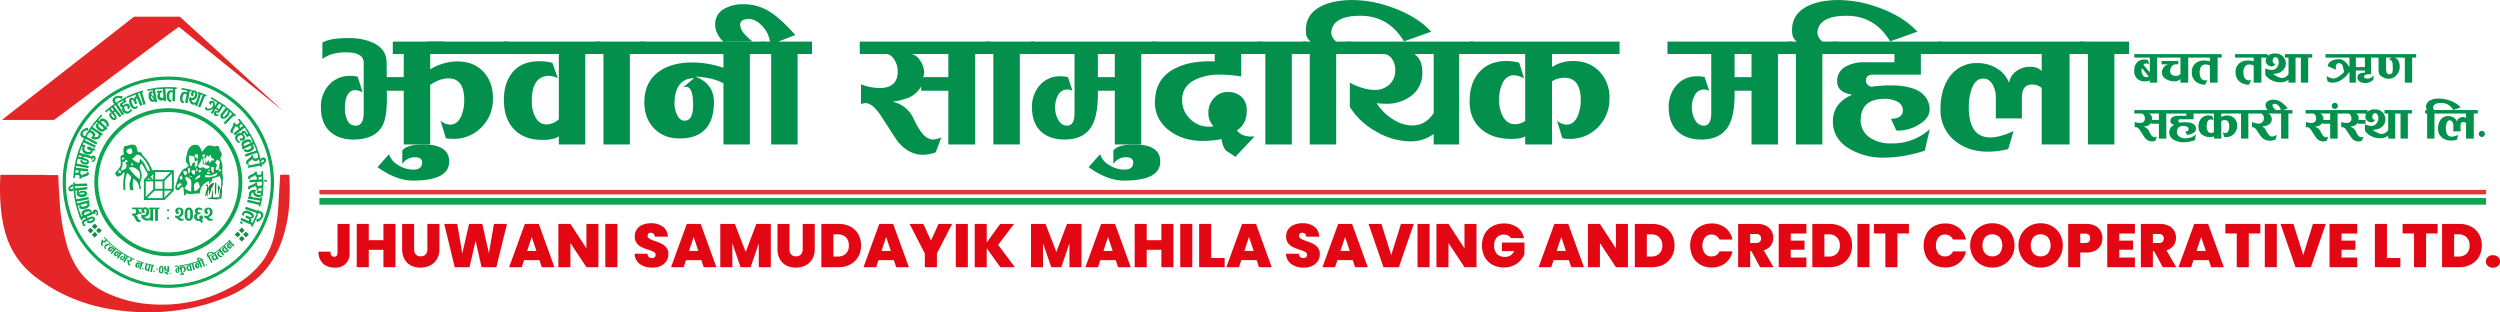
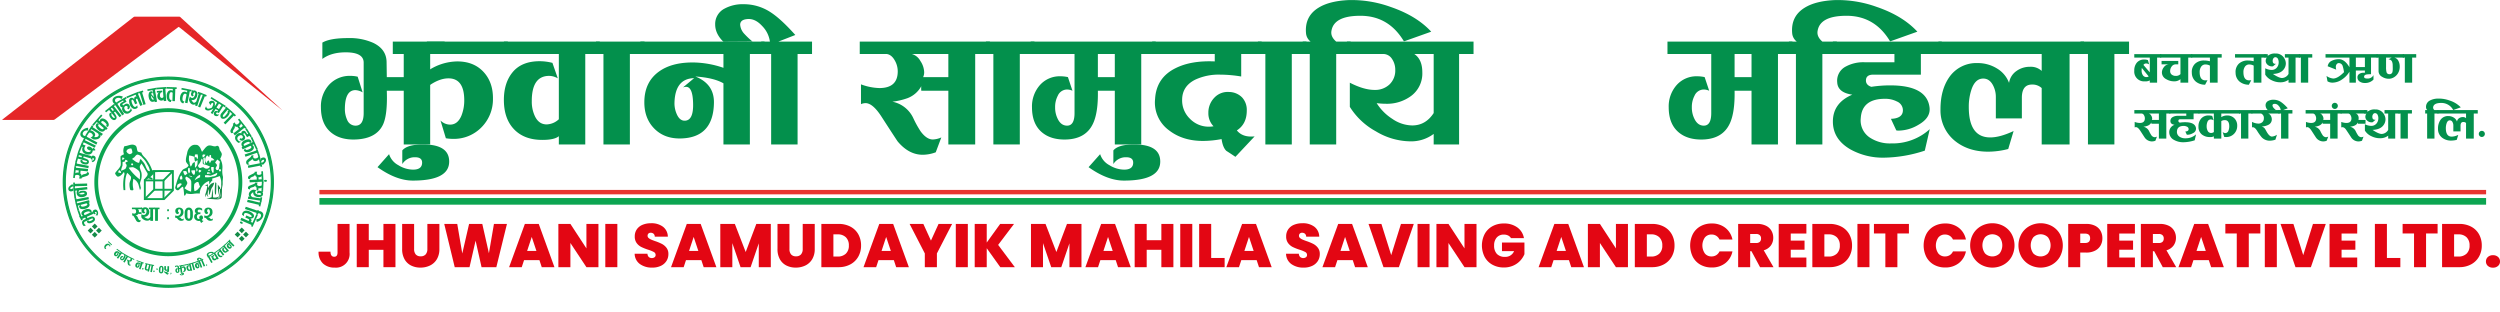
<svg xmlns="http://www.w3.org/2000/svg" id="Layer_1" data-name="Layer 1" viewBox="0 0 1129.033 141.045">
  <defs>
    <style>.cls-1{fill:#0ca551;}.cls-2{fill:#138b48;}.cls-3{fill:#e52628;}.cls-4{fill:#03904c;}.cls-5{fill:#e73531;}.cls-6{fill:#e30613;}</style>
  </defs>
  <path class="cls-1" d="M74.278,90.344H64.972V81.038h9.306Zm-8.443-.863h7.58v-7.58h-7.58Z" />
  <path class="cls-1" d="M78.498,86.122H69.192V76.817h9.306ZM70.055,85.26h7.58v-7.58h-7.58Z" />
  <rect class="cls-1" x="64.444" y="78.842" width="5.969" height="0.863" transform="translate(-36.307 70.921) rotate(-45.013)" />
  <rect class="cls-1" x="72.972" y="78.927" width="5.969" height="0.863" transform="translate(-33.868 76.953) rotate(-45)" />
  <rect class="cls-1" x="73.097" y="87.495" width="5.968" height="0.863" transform="translate(-39.884 79.471) rotate(-44.96)" />
  <rect class="cls-1" x="64.529" y="87.37" width="5.969" height="0.863" transform="translate(-42.314 73.481) rotate(-45.013)" />
  <path class="cls-2" d="M95.363,82.986c.447-.21.905-.389,1.369-.565a5.037,5.037,0,0,1-.879,2.159c-.813,1.052-.64,2.53-1.493,3.556-.032-.963.02-1.928.052-2.89-.438,1.248-1.202,2.839-.04,3.937a4.154,4.154,0,0,1-1.306-1.536c-.107.475-.222.951-.32,1.43a1.975,1.975,0,0,1-.02-1.331,18.551,18.551,0,0,0,.922-3.804c-.363-.029-.726-.055-1.087-.084a11.666,11.666,0,0,1,1.32-.646c.037.594.069,1.187.089,1.781A4.601,4.601,0,0,1,95.363,82.986Z" />
  <path class="cls-1" d="M84.569,68.824c.38-1.796,1.859-3.738,3.905-3.401.908-.098,1.519.677,1.968,1.349.28.597.522,1.21.787,1.813.236-.282.473-.568.7-.859.752-.888,1.568-2.167,2.891-2.04,1.009.015,1.96.741,2.963.239.738-.349,1.242.516,1.288,1.147.075,1.075,1.251,1.761,1.078,2.873a6.183,6.183,0,0,1-.715,1.741,7.556,7.556,0,0,1,.977,4.703,10.723,10.723,0,0,0,.3,3.527c-.058,1.297-.216,2.585-.372,3.87h-.282c-.009-.121-.026-.366-.035-.49a8.661,8.661,0,0,0-.432-2.781c-.11-.337-.222-.677-.331-1.012-1.138.432-2.297.816-3.467,1.159.043.268.086.536.133.807a4.6,4.6,0,0,0-1.392,2.006c-.02-.594-.052-1.187-.089-1.781a11.642,11.642,0,0,0-1.32.645,6.204,6.204,0,0,0-2.908,5.081,10.734,10.734,0,0,0-2.885.11,7.559,7.559,0,0,1-3.219-.213c-.161.303-.317.608-.473.914-.121.023-.366.072-.487.098a20.043,20.043,0,0,0-.493-4.012c-.859.228-1.337,1.026-2.014,1.528-.847.409-1.758-.648-1.444-1.47.752-2.692,1.476-5.533,3.326-7.712.873-.712,2.268-.778,2.608-2.058A9.815,9.815,0,0,1,84.03,73.104C83.731,71.657,84.347,70.239,84.569,68.824Zm3.496.758c-.046.441-.092.882-.136,1.323a7.057,7.057,0,0,0-2.533-.669c-.006.983-.28,2.061.257,2.957A3.306,3.306,0,0,0,86.2,75.263a11.15,11.15,0,0,0,.856-1.62c.305-.161.611-.323.922-.478.037.867.043,1.735.081,2.602a2.877,2.877,0,0,0,1.043-1.421,7.112,7.112,0,0,0,.101-2.023q-.566.337-1.124.686a9.768,9.768,0,0,1-.3-2.063c.254.026.755.075,1.009.098.049.233.147.697.196.928.66-.645.418-1.522.21-2.308-.268.032-.807.092-1.075.124Zm3.677.167c-.522.331-.282.974-.118,1.432A2.615,2.615,0,0,0,92.78,69.868C92.434,69.81,92.088,69.772,91.742,69.75Zm2.928.3c-.072.314-.141.631-.21.948-.288-.277-.574-.556-.859-.833-.934.787-1.452,2.749-.225,3.435.081-.219.239-.654.317-.873.15-.069.447-.205.594-.274.159.424.317.847.484,1.271a11.966,11.966,0,0,0,.651-1.213c.481-.043.963-.098,1.438-.187-.432-.444-.859-1.014-1.513-1.109-.017-.401-.032-.804-.043-1.205C95.146,70.02,94.829,70.038,94.67,70.049ZM91.823,71.438c.066.833.13,1.669.21,2.502l.634.058c-.092-.977-.15-1.954-.205-2.934C92.25,71.188,92.036,71.314,91.823,71.438Zm-.821.225a5.848,5.848,0,0,1-1.3,2.68c-.553.51-.026,1.375.574,1.539.648-.014,1.308-.64,1.902-.13a1.691,1.691,0,0,0,2.646-.522A12.129,12.129,0,0,0,91.76,74.127C91.201,73.438,92.056,72.081,91.002,71.663ZM97.157,73.49c.164.164.496.49.66.651.06.199.124.398.187.6q-.324.614-.663,1.222c.101.202.305.608.409.81.257.009.516.023.775.037.827-1.147.239-2.677.963-3.891l-.156.147c-.363-.343-.723-.686-1.089-1.023A4.379,4.379,0,0,0,97.157,73.49Zm-1.732,1.942a2.777,2.777,0,0,0,.326,2.029c.006.107.014.326.02.432.176.017.533.046.709.063.003-.568.009-1.133.035-1.698l-.012-.827Zm-10.32.366a2.814,2.814,0,0,0,.187,2.493c.827-.513.36-1.568.389-2.354Zm3.648.15a3.243,3.243,0,0,0-.009,1.55A.878.878,0,0,0,88.754,75.948Zm10.366.337c-.06.383-.467.914.092,1.098.547.182.522-.38.614-.749C99.65,76.548,99.296,76.372,99.12,76.286Zm-4.813.28c-.069.089-.207.265-.277.352C94.296,77.925,95.402,76.412,94.307,76.565Zm-7.931.473a3.24,3.24,0,0,0,.853,1.723l-.089.164c.187-.032.565-.095.755-.127a8.01,8.01,0,0,0,.242-1.833A3.567,3.567,0,0,0,86.376,77.038Zm3.516-.372c-.095.409-.294.85.003,1.231a1.393,1.393,0,0,0,1.043-.787A2.771,2.771,0,0,0,89.892,76.666Zm-7.13.608a3.516,3.516,0,0,0,.781,1.917c.372-.271.744-.545,1.107-.83-.196-.375-.386-.749-.576-1.124C83.635,77.248,83.197,77.26,82.762,77.274Zm10.796.545c-.026.184-.078.55-.104.732.579-.055,1.159-.118,1.732-.228A1.898,1.898,0,0,0,93.558,77.819Zm1.455,1.539a8.064,8.064,0,0,0-1.355-.251c-.357.017-.718.037-1.072.055v.859c.354.023.712.049,1.069.075a8.237,8.237,0,0,0,2.392-.398c.963-.02,2.248-.435,2.014-1.654A19.002,19.002,0,0,1,95.013,79.358Zm-9.147-.816c-.086.363-.164.732-.236,1.101.38.127.761.245,1.147.357A1.938,1.938,0,0,0,85.866,78.542Zm2.04,2.879a11.869,11.869,0,0,1,2.458-1.349c.012-.395.017-.792.026-1.187A4.638,4.638,0,0,0,87.906,81.421Zm-6.51-.36q.441-.035.89-.06a1.872,1.872,0,0,0-.418-1.79C81.416,79.741,80.935,80.369,81.396,81.061Zm3.061,2.087a13.345,13.345,0,0,1-1.135,1.847A7.579,7.579,0,0,0,86.29,86.534a40.551,40.551,0,0,0,.078-4.507c-.121-1.193-1.294-1.836-2.268-2.277C82.892,80.911,85.114,81.903,84.457,83.148Zm3.317-.089a7.419,7.419,0,0,0,.075,3.271,3.138,3.138,0,0,0,2.02-1.467c.121-.124.369-.375.493-.499a12.151,12.151,0,0,1-.695-2.014C88.999,81.831,88.261,82.632,87.774,83.058Zm-7.709.453a7.858,7.858,0,0,0-.081,1.329c1.012-.049,1.522-1.029,2.138-1.686C81.503,82.398,80.627,83.047,80.065,83.511Z" />
  <path class="cls-2" d="M97.037,87.032a26.948,26.948,0,0,1,.193-4.698c.118.075.357.225.476.3.017.911,0,1.821-.035,2.732-.063.882-.078,1.764-.167,2.646A1.347,1.347,0,0,1,97.037,87.032Z" />
  <path class="cls-1" d="M56.206,66.013c1.573-.035,3.162-1.216,4.695-.426,1.187.487.712,2.043,1.377,2.902.522.179,1.063.291,1.6.424.323,1.45,1.723,2.15,2.45,3.349A17.171,17.171,0,0,1,68.7,76.826a6.045,6.045,0,0,0,3.53.205,1.432,1.432,0,0,1,1.346.207,11.06,11.06,0,0,1-4.418.441c.11.254.222.51.334.767-.568.49-1.092,1.023-1.611,1.562.354.167.709.331,1.066.496-.084.159-.248.473-.331.631-.392-.15-.784-.303-1.182-.435-.127-.037-.386-.112-.513-.15-.285.156-.565.317-.844.487l-.334-.68c.55-.634,1.3-1.502.715-2.357-.911-1.363-1.614-2.85-2.55-4.193-.308.559-.865,1.084-.772,1.778A10.49,10.49,0,0,0,63.8,77.639a6.978,6.978,0,0,1-.092,3.539,8.032,8.032,0,0,0-.476,1.585,17.021,17.021,0,0,0,.412,2.135c-.133.326-.271.651-.406.977-.329-.919-.478-1.893-.813-2.81a4.68,4.68,0,0,0-2.167-2.303A9.634,9.634,0,0,0,60.235,85.4c.115.824-.913.516-1.375.424a7.642,7.642,0,0,1-.378-2.752c-.017-1.17,1.055-2.216.562-3.404a13.718,13.718,0,0,0-1.594-1.602c-1.133,2.424-.94,5.19-.859,7.796l-.781.011A18.674,18.674,0,0,1,56.094,79.27a1.727,1.727,0,0,0-.153-1.594c-.692.919-1.493,1.997-2.732,2.124a2.44,2.44,0,0,1-1.234-1.588c.758-1.225,1.991-2.127,2.513-3.502.205-1.392-.19-2.796-.003-4.19a6.933,6.933,0,0,1,1.507-.853A4.452,4.452,0,0,1,56.206,66.013Zm.885,2.369a2.24,2.24,0,0,0,1.574,1.265c.435-.202,1.153-.363,1.115-.971a4.803,4.803,0,0,0-.473-1.628C58.405,66.978,57.258,67.402,57.091,68.382Zm3.6,2.623a11.142,11.142,0,0,0-1.072.801c1.029.625,1.896,1.666,3.179,1.726a6.144,6.144,0,0,0,.438-1.614c.121.02.363.06.484.078.337.435.674.868,1.029,1.288.922,1.017,1.084,2.473,1.917,3.556.196.398.683.369,1.049.493a7.335,7.335,0,0,0-1.233-3.141,9.585,9.585,0,0,0-2.069-2.856,3.733,3.733,0,0,0-2.251-1.519C61.472,69.858,61.111,70.552,60.691,71.004Zm-5.516.124c.009.277.023.824.029,1.101.375-.138,1.202-.395.859-.928ZM56.61,72.16c-.072.202-.21.605-.282.807-.32.063-.64.13-.96.196-.006.539-.017,1.081-.04,1.623l-.081.251a7.612,7.612,0,0,0-.585,2.069,9.925,9.925,0,0,0,1.983-.862c.34-.648.954-1.749.127-2.26-.017-.164-.049-.487-.063-.651.343-.135.686-.274,1.026-.412A1.26,1.26,0,0,0,56.61,72.16Zm2.746,1.761c-.418.383.254,1.032.631.617C60.405,74.149,59.734,73.497,59.356,73.921Zm-1.239,1.827q.199.311.406.623a22.938,22.938,0,0,0,4.669,4.706c-.147-1.294.421-2.902-.536-3.954A7.295,7.295,0,0,0,60.06,75.498,10.267,10.267,0,0,0,58.117,75.748Zm-4.729,2.17c.424.081.85.161,1.28.239a1.483,1.483,0,0,0-.602-1.251C53.466,76.892,53.492,77.486,53.388,77.918Z" />
  <path class="cls-2" d="M100.15,81.433a5.806,5.806,0,0,1,.133,3.372,27.065,27.065,0,0,0-.173,4.349c-.574,1.075-1.951.885-2.971.865-1.308-.138-2.628-.156-3.931-.337a13.866,13.866,0,0,0,1.406-.3c.314-.101.628-.202.942-.305a26.748,26.748,0,0,1,.524-3.853c.066,1.294.092,2.594.101,3.891a3.566,3.566,0,0,0,2.899-.516,12.355,12.355,0,0,1-.689-4.323c-.02-.32-.04-.637-.058-.951.372.499.755.989,1.127,1.49.009.124.026.369.035.49-.144.037-.432.11-.576.147a10.096,10.096,0,0,0,.467,3.19l-1.349,1.038c.458-.043.919-.086,1.38-.13a22.012,22.012,0,0,0,.36-4.245C99.934,84.018,100.092,82.729,100.15,81.433Z" />
  <path class="cls-2" d="M99.301,85.45c.144-.037.432-.11.576-.147h.282a22.005,22.005,0,0,1-.36,4.245c-.461.043-.922.086-1.38.13L99.767,88.64A10.091,10.091,0,0,1,99.301,85.45Z" />
  <path class="cls-2" d="M85.735,79.103c.094-.458.204-.912.306-1.367A3.972,3.972,0,0,0,87.29,79.205l.232.19a13.25,13.25,0,0,1-1.345.287A2.305,2.305,0,0,1,85.735,79.103Z" />
  <path class="cls-1" d="M36.497,97.312l.242.535,5.025-2.281.444.98L39.225,97.899l.285.627a7.298,7.298,0,0,1,1.933-.71,1.17,1.17,0,0,1,1.299.637,1.128,1.128,0,0,1-.004,1.136,2.486,2.486,0,0,1-1.203.961,2.59,2.59,0,0,1-1.388.266.997.997,0,0,1-.855-.575.883.883,0,0,1-.073-.281l.789-.579a.496.496,0,0,0-.004.325q.173.382,1.198-.073a2.308,2.308,0,0,0,.593-.371q.283-.258.172-.475c-.101-.181-.378-.17-.831.035L38.34,100.09q-.576.261-.273.927a1.212,1.212,0,0,0,.759.697l-.907.41a1.569,1.569,0,0,1-.686-.841,1.696,1.696,0,0,1-.157-1.045,1.38,1.38,0,0,1,.864-.992l.811-.377-.285-.626-1.285.582.184.405-.688.312-.872-1.92Z" />
  <path class="cls-1" d="M42.028,96.099a.931.931,0,0,1,.609-1.367q1.072-.404,1.6.969a2.095,2.095,0,0,1-.249,1.635l-.91-.155a1.163,1.163,0,0,0,.494-.594.904.904,0,0,0,.039-.654c-.088-.23-.267-.293-.532-.191q-.306.119-.203.385a.575.575,0,0,0,.574.337l-.776.298Q42.26,96.703,42.028,96.099Z" />
  <path class="cls-1" d="M36.115,98.298l-1.094-3.104.713-.252,1.094,3.105Zm1.723-.606a1.751,1.751,0,0,1-.993-.96,1.207,1.207,0,0,1,.246-1.218,3.032,3.032,0,0,1,1.422-.91,3.144,3.144,0,0,1,1.802-.136,1.356,1.356,0,0,1,1.044.86,1.1,1.1,0,0,1,.059.282l-.949.565a.491.491,0,0,0,.108-.451q-.105-.296-.688-.252a3.688,3.688,0,0,0-.936.212q-1.227.443-1.016,1.04a1.273,1.273,0,0,0,.802.648Z" />
  <path class="cls-1" d="M36.608,92.514a.556.556,0,0,0-.052.389q.193.671,1.665.275a3.016,3.016,0,0,0,.856-.359q.445-.284.363-.594a.66.66,0,0,0-.433-.397L35.161,92.858l.579,2.159-.731.194L34.001,91.448l.73-.195.151.567,5.331-1.427.278,1.038-.487.13a.814.814,0,0,1,.393.591,1.29,1.29,0,0,1-.309,1.257,3.198,3.198,0,0,1-1.551.858,3.581,3.581,0,0,1-1.812.12,1.184,1.184,0,0,1-.936-.888,1.436,1.436,0,0,1-.038-.529Z" />
  <path class="cls-1" d="M40.147,89.986l-5.414,1.065.059.296-.742.146-.381-1.938.742-.145.115.585L39.94,88.93Z" />
  <path class="cls-1" d="M35.479,87.117a1.679,1.679,0,0,1,1.492-.93q2.131-.223,2.329,1.09a1.183,1.183,0,0,1-.468,1.135,2.851,2.851,0,0,1-1.556.59,2.669,2.669,0,0,1-1.932-.382,1.774,1.774,0,0,1-.704-1.299,2.753,2.753,0,0,1,.185-1.28l-.839.094.378,3.356-.751.084-.565-5.017.751-.084.067.593,5.483-.618.12,1.068-3.706.418A2.028,2.028,0,0,0,35.479,87.117Zm.72.425-.614-.387q.111.757,1.554.628a2.325,2.325,0,0,0,.679-.161c.275-.11.405-.234.389-.374q-.041-.366-1.115-.22-.975.126-.945.394A.263.263,0,0,0,36.199,87.542Z" />
  <path class="cls-1" d="M31.758,85.14a.308.308,0,0,0,.358.275,1.173,1.173,0,0,0,.556-.192,4.33,4.33,0,0,0,.452-.341l.047,1.183a1.836,1.836,0,0,1-1.047.367,1.196,1.196,0,0,1-.981-.357,1.147,1.147,0,0,1-.288-.765,1.56,1.56,0,0,1,.471-1.123,7.133,7.133,0,0,1,1.344-1.03l.423.676-.041-1.369.756-.022.017.588,5.516-.162.032,1.075-5.515.162.012.403-.755.022-.011-.354a2.098,2.098,0,0,0-.947.348C31.851,84.723,31.719,84.929,31.758,85.14Z" />
  <path class="cls-1" d="M36.005,78.136a1.359,1.359,0,0,1,.667.637,2.072,2.072,0,0,1,.149.632,1.425,1.425,0,0,1,1.079-.739,7.5,7.5,0,0,0,.846-.214c.342-.128.522-.274.541-.441a.687.687,0,0,0-.089-.356l.878.321a1.109,1.109,0,0,1,.095.542q-.059.559-.909.926-.066.028-1.586.5-.85.267-.882.558a.321.321,0,0,0,.043.189l-1.203-.126a1.65,1.65,0,0,0,.305-.72q.078-.744-.937-.851a1.851,1.851,0,0,0-.664.049c-.251.062-.396.16-.435.291L33.788,80.42l-.751-.079.555-5.262.752.079-.062.593,5.487.579-.114,1.086-3.257-.344L36.28,78.166A2.071,2.071,0,0,1,36.005,78.136Zm-.436-1.152-1.403-.148-.156,1.48a.686.686,0,0,1,.462-.304,1.761,1.761,0,0,1,.693-.081,1.047,1.047,0,0,1,.296.073Z" />
  <path class="cls-1" d="M39.887,75.973l-5.42-1.038-.057.297-.743-.143L34.04,73.151l.743.142-.112.586,5.42,1.039Z" />
  <path class="cls-1" d="M35.348,68.23l.729.203L35.919,69l5.316,1.48-.288,1.035-3.156-.878L37.606,71.3a6.825,6.825,0,0,1,1.866.72,1.188,1.188,0,0,1,.658,1.299,1.13,1.13,0,0,1-.732.869,2.487,2.487,0,0,1-1.539-.037,2.619,2.619,0,0,1-1.213-.669.92.92,0,0,1-.167-1.231l.851.045a.413.413,0,0,0-.132.189q-.065.236.263.466a2.087,2.087,0,0,0,.65.295,2.213,2.213,0,0,0,.721.087q.424-.021.489-.257c.055-.192-.165-.359-.659-.497l-3.471-.966-.477,1.716-.73-.203Zm.098,2.469,1.359.378.185-.663-1.359-.378Z" />
  <path class="cls-1" d="M41.1,71.042a.931.931,0,0,1,1.345-.657q1.082.381.605,1.77a2.095,2.095,0,0,1-1.241,1.093l-.598-.702a1.162,1.162,0,0,0,.76-.139.905.905,0,0,0,.45-.476c.08-.232-.015-.396-.285-.487-.207-.071-.341-.018-.403.163a.577.577,0,0,0,.225.627l-.787-.27A.883.883,0,0,1,41.1,71.042Z" />
  <path class="cls-1" d="M41.655,67.124a.643.643,0,0,0,.608-.535l.868,1.188q-.244.102-.476.208a1.586,1.586,0,0,1-.738-.087,2.8,2.8,0,0,1-.175.745,1.747,1.747,0,0,1-1.108,1.039,2.612,2.612,0,0,1-1.99-.18,2.13,2.13,0,0,1-1.228-3.104l-.421-.169-.944,2.363-.702-.281,1.652-4.134.702.281-.308.772,1.275.51a3.579,3.579,0,0,0-.42.745,1.645,1.645,0,0,0-.096,1.057,1.431,1.431,0,0,0,.928.949,2.022,2.022,0,0,0,1.204.143.925.925,0,0,0,.74-.542.673.673,0,0,0,.045-.181,1.482,1.482,0,0,1-.831-.105,1.708,1.708,0,0,1-.771-.566.644.644,0,0,1-.106-.69.659.659,0,0,1,.501-.368,1.482,1.482,0,0,1,.82.119A1.619,1.619,0,0,1,41.655,67.124Z" />
  <path class="cls-1" d="M42.803,66.71l-4.959-2.422-.133.271-.679-.332.867-1.772.679.332-.262.535,4.959,2.422Z" />
  <path class="cls-1" d="M38.767,60.866l.664.36-.28.517,4.851,2.631-.512.944-4.851-2.63-.136.251-.664-.36.152-.28a.859.859,0,0,1-.52-.072,1.857,1.857,0,0,1-1.147-1.215,1.942,1.942,0,0,1,.182-1.286,3.304,3.304,0,0,1,1.174-1.293,4.078,4.078,0,0,1,2.118-.734l-.008,1.257q-1.669-.198-2.217.813a1.005,1.005,0,0,0,.247,1.473.875.875,0,0,0,.668.143Z" />
  <path class="cls-1" d="M41.53,56.535l.633.415-.322.491,4.618,3.022-.566.865-.538-.352a1.225,1.225,0,0,1-.144,1.049,2.151,2.151,0,0,1-1.275.833,3.809,3.809,0,0,1-1.829.067l-1.232-.807a1.736,1.736,0,0,0,.92-.603.71.71,0,0,0,.052-.689,1.518,1.518,0,0,0-.615-.683,1.606,1.606,0,0,0-.637-.257.413.413,0,0,0-.45.147l-.801,1.222-.632-.413Zm-.687,2.432a1.557,1.557,0,0,1,1.118.34,2.106,2.106,0,0,1,.953,1.166,1.312,1.312,0,0,1-.169,1.134,1.919,1.919,0,0,1-.23.28,2.842,2.842,0,0,0,1.149-.006,1.164,1.164,0,0,0,.781-.458c.2-.303.148-.685-.153-1.143l-3.015-1.973Z" />
  <path class="cls-1" d="M44.834,56.117a.653.653,0,0,0-.422.178c-.144.164-.114.406.089.724a3.538,3.538,0,0,0,.657.731,2.934,2.934,0,0,0,.816.525c.33.135.568.12.713-.047a.583.583,0,0,0,.12-.443L43.733,55.099l-1.486,1.702-.569-.497,4.009-4.594.57.497-1.806,2.069.598.521a1.206,1.206,0,0,1,.283-.879,1.239,1.239,0,0,1,1.198-.393,2.982,2.982,0,0,1,1.512.783A3.164,3.164,0,0,1,49.05,55.816a1.358,1.358,0,0,1-.234,1.334,1.13,1.13,0,0,1-.216.19l-.96-.549a.492.492,0,0,0,.446-.127q.205-.237-.121-.725a3.647,3.647,0,0,0-.649-.712q-1.012-.872-1.443-.378a.766.766,0,0,0-.168.52l2.904,2.536-.718.822-.38-.332q.041.202-.251.536a1.451,1.451,0,0,1-1.213.529,2.668,2.668,0,0,1-1.615-.755,3.52,3.52,0,0,1-1.081-1.444,1.243,1.243,0,0,1,.208-1.312,1.42,1.42,0,0,1,.413-.32Z" />
  <path class="cls-1" d="M51.411,46.99l.469.592-.461.365,3.423,4.328-.843.667-2.032-2.569-.54.428a6.87,6.87,0,0,1,1.083,1.681,1.19,1.19,0,0,1-.233,1.438,1.126,1.126,0,0,1-1.103.27,2.479,2.479,0,0,1-1.222-.936,2.623,2.623,0,0,1-.587-1.256.957.957,0,0,1,.33-.95.879.879,0,0,1,.262-.143l.661.537a.409.409,0,0,0-.219.076c-.127.101-.147.277-.061.53a2.079,2.079,0,0,0,.352.621,2.195,2.195,0,0,0,.531.495q.356.234.547.083.237-.188-.239-.79L49.291,49.63l-1.397,1.105-.469-.593Zm-1.376,2.051.876,1.107.54-.428-.875-1.107Z" />
  <path class="cls-1" d="M53.082,45.958l.42.629-.489.326,3.061,4.591-.894.597-3.061-4.591-.238.158-.419-.629.266-.178a.859.859,0,0,1-.426-.306,1.853,1.853,0,0,1-.447-1.609,1.946,1.946,0,0,1,.761-1.054,3.306,3.306,0,0,1,1.643-.596,4.073,4.073,0,0,1,2.216.341l-.594,1.107a1.997,1.997,0,0,0-2.341-.316,1.005,1.005,0,0,0-.468,1.418.867.867,0,0,0,.524.438Z" />
  <path class="cls-1" d="M57.95,49.382l-.537-.506a.465.465,0,0,0,.164-.701.63.63,0,0,0-.473-.34.766.766,0,0,0-.468.076q-.861.459-.313,1.529a1.548,1.548,0,0,0,.908.855,1.154,1.154,0,0,0,.935-.122,1.894,1.894,0,0,0,.932-1.526l.47,1.239a3.895,3.895,0,0,1-1.23,1.188,2.048,2.048,0,0,1-1.44.235,2.128,2.128,0,0,1-1.458-1.129,1.796,1.796,0,0,1-.119-1.814.716.716,0,0,1-.899-.346,1.142,1.142,0,0,1-.178-1.014,1.117,1.117,0,0,1,.535-.606l1.06-.601-.248-.438-2.178,1.231-.373-.657,3.853-2.18.372.658-.739.417.621,1.098-1.682.951c-.175.1-.204.253-.085.462a.395.395,0,0,0,.378.227,3.336,3.336,0,0,1,.627-.456,1.376,1.376,0,0,1,2.055.386,1.199,1.199,0,0,1,.127,1.145,1.245,1.245,0,0,1-.521.699A.334.334,0,0,1,57.95,49.382Z" />
  <path class="cls-1" d="M60.513,45.879a2.174,2.174,0,0,0-.386-.631c-.19-.213-.363-.288-.518-.224q-.303.124-.19.8a4.879,4.879,0,0,0,.305,1.031q.703,1.714,1.511,1.382a1.746,1.746,0,0,0,.73-.722l.214,1.098a2.243,2.243,0,0,1-.691.461,1.691,1.691,0,0,1-1.513-.102,3.013,3.013,0,0,1-1.268-1.563,4.664,4.664,0,0,1-.41-1.929,1.275,1.275,0,0,1,.743-1.244,1.141,1.141,0,0,1,.841.003,1.721,1.721,0,0,1,.799.632,1.224,1.224,0,0,1-.001-.776.739.739,0,0,1,.413-.455.54.54,0,0,1,.539.052l-.392-.956-3.885,1.594L57.067,43.63l5.479-2.247.286.699-.543.223L64.382,47.41l-1.049.43-1.305-3.181a.461.461,0,0,0-.446-.049q-.381.157-.075.902l.478,1.166-.98.401Z" />
  <path class="cls-1" d="M64.754,47.368,63.147,42.089l-.288.088-.221-.724,1.889-.574.219.723-.57.173,1.607,5.28Z" />
  <path class="cls-1" d="M68.738,41.28l.34.9a.679.679,0,0,0-.474-.121q-.248.045-.333.382l1.206,1.446-.574-3.2-2.24.402-.133-.744,3.894-.698.133.743-.595.107.974,5.433-1.058.188-.09-.496q-.127.24-.659.336a1.306,1.306,0,0,1-1.24-.399,3.119,3.119,0,0,1-.714-1.618A3.574,3.574,0,0,1,67.233,42.12a1.212,1.212,0,0,1,.971-.871A1.126,1.126,0,0,1,68.738,41.28Zm-.58,1.857a4.723,4.723,0,0,0,.064.553,2.662,2.662,0,0,0,.332.939q.276.438.635.373a.439.439,0,0,0,.29-.206Z" />
  <path class="cls-1" d="M73.532,40.156l-2.965.222-.057-.754,4.69-.35.057.754-.586.043.411,5.504-1.14.084-.057-.766a1.115,1.115,0,0,1-.903.547,1.712,1.712,0,0,1-1.192-.4,1.841,1.841,0,0,1-.726-1.376,2.53,2.53,0,0,1,.203-1.232q.273-.623.699-.667l-1.089.08-.056-.753,2.445-.182.056.753-.343.025c-.247.011-.438.173-.574.489a2.172,2.172,0,0,0-.163,1.037,1.205,1.205,0,0,0,.294.782.747.747,0,0,0,.615.23.773.773,0,0,0,.649-.439Z" />
  <path class="cls-1" d="M77.851,45.652l.131-3.753a1.064,1.064,0,0,0-.621-.273.734.734,0,0,0-.699.527,2.888,2.888,0,0,0-.235,1.173q-.054,1.781.803,1.799a1.017,1.017,0,0,0,.287-.028L77.13,46.08a1.726,1.726,0,0,1-1.335-.727,3.146,3.146,0,0,1-.52-1.947,3.313,3.313,0,0,1,.536-1.985,1.576,1.576,0,0,1,1.389-.67,2.315,2.315,0,0,1,.817.192l.028-.806-2.736-.097.027-.755,4.465.156-.026.756-.596-.021-.192,5.516Z" />
  <path class="cls-1" d="M83.546,46.387l.712-3.686a1.081,1.081,0,0,0-.571-.367.739.739,0,0,0-.773.414,2.897,2.897,0,0,0-.414,1.121q-.33,1.752.514,1.902a1.075,1.075,0,0,0,.288.018l-.535.91a1.728,1.728,0,0,1-1.206-.926A3.144,3.144,0,0,1,81.35,43.77a3.309,3.309,0,0,1,.837-1.88,1.575,1.575,0,0,1,1.476-.445,2.292,2.292,0,0,1,.778.317l.152-.792-2.688-.52.143-.742,4.387.848-.143.742-.585-.113L84.66,46.603Z" />
  <path class="cls-1" d="M88.185,40.941a1.419,1.419,0,0,1,.923,1.481,3.058,3.058,0,0,1-.135,1.067,2.914,2.914,0,0,1-.527.971,1.792,1.792,0,0,1-1.979.654q.571,1.121,1.019,1.262.504.158,1.167-.569l1.088-3.436-.512-.162.228-.721,2.106.667-.228.721-.609-.193-1.665,5.262-.985-.312L88.27,47.02a1.541,1.541,0,0,1-1.321.178,2.103,2.103,0,0,1-1.058-.799,2.723,2.723,0,0,1-.542-1.48l.422-1.333a1.63,1.63,0,0,0,.763.624.873.873,0,0,0,.879-.23,2.35,2.35,0,0,0,.643-1.072,2.325,2.325,0,0,0,.117-.676q.002-.396-.195-.498a.299.299,0,0,0-.378.099,1.265,1.265,0,0,0-.289.509q-.202.637.159.751a.483.483,0,0,0,.108.02l-.584.397a.496.496,0,0,1-.167-.026.793.793,0,0,1-.488-.531,1.368,1.368,0,0,1-.004-.919,1.775,1.775,0,0,1,.357-.628l-.312-.099.229-.721.456.144-.113.36A1.262,1.262,0,0,1,88.185,40.941Z" />
  <path class="cls-1" d="M89.43,48.142l2.098-5.104-.28-.114.287-.7,1.826.75-.287.7-.552-.227-2.097,5.104Z" />
  <path class="cls-1" d="M98.824,51.083a2.755,2.755,0,0,0-.583-.304.491.491,0,0,0-.582.256q-.198.317.19.557a.938.938,0,0,0,1.182-.156l-.521.842a1.449,1.449,0,0,1-1.473-.032.997.997,0,0,1-.468-.631,1.272,1.272,0,0,1,.204-1,1.029,1.029,0,0,1,.648-.504.82.82,0,0,1,.633.111c.058.036.117.072.178.11l.259-.417-1.128-.699-1.407,2.27-.8-.496,1.275-2.057a4.905,4.905,0,0,1-1.77.87,2.037,2.037,0,0,1-1.614-.122,1.055,1.055,0,0,1-.475-.642l.498-1.076a1.741,1.741,0,0,0,.53.995q.57.354,2.094-.349a11.864,11.864,0,0,0,.54-1.24c.121-.386.1-.654-.064-.805a.343.343,0,0,0-.439-.035,1.333,1.333,0,0,0-.456.474,3.33,3.33,0,0,0-.262.534l-.672-1.291a1.616,1.616,0,0,1,1.138-.718,1.738,1.738,0,0,1,1.057.24q.762.428.406,2.341l1.121-1.81L95.08,44.45l.398-.643,6.496,4.027-.398.643-.821-.511Zm1.167-3.588-1.128-.7-1.102,1.778,1.128.699Z" />
  <path class="cls-1" d="M101.645,48.702l.486-.579L105.2,50.698l-.48.584-1.094-.917a1.062,1.062,0,0,1-.003.984,4.229,4.229,0,0,1-1.921,2.087,1.97,1.97,0,0,1-1.31.185.897.897,0,0,1-.36-.189,1.416,1.416,0,0,1-.484-.965,1.612,1.612,0,0,1,.404-1.289L101.87,48.89Zm1.068.895L101.377,51.19a6.055,6.055,0,0,0-.669.903c-.144.274-.135.479.024.611a.463.463,0,0,0,.63-.047,5.245,5.245,0,0,0,.631-.672q.202-.24.374-.459a2.927,2.927,0,0,0,.486-.775.548.548,0,0,0-.142-.629l.632.004Z" />
  <path class="cls-1" d="M101.001,55.422,104.83,51.45l-.217-.21.524-.544,1.421,1.369-.524.545-.43-.414L101.775,56.17Z" />
  <path class="cls-1" d="M107.479,57.218a1.362,1.362,0,0,1-.922.014,2.126,2.126,0,0,1-.549-.348,1.416,1.416,0,0,1-.252,1.283,7.606,7.606,0,0,0-.454.746q-.233.496-.077.694a.685.685,0,0,0,.312.19l-.851.387a1.098,1.098,0,0,1-.447-.321,1.266,1.266,0,0,1-.001-1.298q.029-.065.782-1.467.423-.785.24-1.016a.33.33,0,0,0-.164-.104l.948-.752a1.648,1.648,0,0,0,.287.727q.465.586,1.264-.048a1.908,1.908,0,0,0,.44-.5q.203-.332.107-.514l-.679-.856.592-.47,3.288,4.146-.592.47-.37-.467-4.324,3.428-.678-.854,2.566-2.035-.684-.862A2.245,2.245,0,0,1,107.479,57.218Zm1.118.519,1.105-.878-.924-1.164a.684.684,0,0,1-.118.54,1.761,1.761,0,0,1-.438.543.978.978,0,0,1-.263.155Z" />
  <path class="cls-1" d="M108.16,62.903l.484-.558a.463.463,0,0,0,.707.136.629.629,0,0,0,.321-.486.761.761,0,0,0-.095-.465c-.329-.56-.842-.645-1.54-.249a1.541,1.541,0,0,0-.817.94,1.151,1.151,0,0,0,.16.93,1.888,1.888,0,0,0,1.562.87l-1.22.519a3.865,3.865,0,0,1-1.235-1.181,2.035,2.035,0,0,1-.293-1.429,2.13,2.13,0,0,1,1.069-1.503,1.796,1.796,0,0,1,1.808-.192.715.715,0,0,1,.309-.912,1.141,1.141,0,0,1,1.006-.219,1.119,1.119,0,0,1,.627.51l.642,1.034.428-.265-1.319-2.127.642-.398,2.333,3.762-.642.399-.447-.722-1.071.663-1.019-1.643c-.105-.17-.26-.191-.464-.066a.394.394,0,0,0-.211.388,3.397,3.397,0,0,1,.481.608,1.378,1.378,0,0,1-.304,2.069,1.197,1.197,0,0,1-1.139.171,1.246,1.246,0,0,1-.72-.491A.335.335,0,0,1,108.16,62.903Z" />
  <path class="cls-1" d="M112.754,64.754a.658.658,0,0,0,.013-.458c-.091-.199-.323-.272-.697-.219a3.545,3.545,0,0,0-.936.297,2.935,2.935,0,0,0-.816.527c-.259.246-.343.468-.252.668a.579.579,0,0,0,.354.293l3.715-1.692-.936-2.056.688-.314,2.529,5.549-.688.314-1.139-2.5-.722.329a1.211,1.211,0,0,1,.684.619,1.242,1.242,0,0,1-.137,1.254,2.97,2.97,0,0,1-1.338,1.053,3.164,3.164,0,0,1-1.787.298,1.358,1.358,0,0,1-1.118-.764,1.091,1.091,0,0,1-.084-.275l.894-.649a.493.493,0,0,0-.067.461c.086.189.323.253.709.189a3.704,3.704,0,0,0,.916-.297q1.212-.561.94-1.158a.765.765,0,0,0-.404-.369l-3.507,1.599-.453-.994.459-.208q-.201-.047-.385-.45a1.454,1.454,0,0,1,.02-1.324,2.673,2.673,0,0,1,1.354-1.159,3.529,3.529,0,0,1,1.762-.388,1.243,1.243,0,0,1,1.108.73,1.412,1.412,0,0,1,.121.509Z" />
  <path class="cls-1" d="M110.504,69.771l5.217-1.798-.099-.286.715-.246.643,1.866-.714.247-.195-.565-5.217,1.798Z" />
  <path class="cls-1" d="M117.34,73.457l-.436-1.63a.747.747,0,0,1-.36.505,2.191,2.191,0,0,1-.728.352,1.483,1.483,0,0,1-1.313-.179,1.69,1.69,0,0,1-.597-.867,1.007,1.007,0,0,1-.327.583c-.034.033-.224.171-.568.413q-.964.684-.864,1.058c.046.173.239.374.578.602l-1.104.061a1.881,1.881,0,0,1-.435-.744,1.432,1.432,0,0,1,.434-1.351,13.325,13.325,0,0,1,1.201-1.017q.658-.516.587-.783c-.012-.044-.024-.086-.036-.13l1.145-.306a1.636,1.636,0,0,0-.128.985.696.696,0,0,0,.458.491,1.438,1.438,0,0,0,.886-.003q.754-.202.904-.666l-.368-1.373.73-.196,1.071,4.001Z" />
  <path class="cls-1" d="M119.252,72.379a.308.308,0,0,0-.397-.215,1.175,1.175,0,0,0-.518.279,4.337,4.337,0,0,0-.391.41l-.237-1.161a1.837,1.837,0,0,1,.976-.529,1.199,1.199,0,0,1,1.025.194,1.154,1.154,0,0,1,.406.709,1.562,1.562,0,0,1-.285,1.185A7.163,7.163,0,0,1,118.67,74.484l-.526-.601.259,1.345-.742.143-.111-.577-5.419,1.044-.203-1.055,5.418-1.045-.076-.396.742-.144.067.347a2.092,2.092,0,0,0,.88-.494Q119.361,72.682,119.252,72.379Z" />
  <path class="cls-1" d="M116.181,79.979a1.358,1.358,0,0,1-.761-.522,2.08,2.08,0,0,1-.248-.6,1.418,1.418,0,0,1-.947.901,7.359,7.359,0,0,0-.801.347c-.318.18-.473.354-.463.521a.68.68,0,0,0,.144.338l-.918-.178a1.101,1.101,0,0,1-.18-.519q-.032-.562.749-1.06.061-.037,1.486-.745c.532-.266.793-.495.782-.691a.323.323,0,0,0-.073-.181l1.207-.066a1.663,1.663,0,0,0-.185.759q.04.747,1.06.69a1.865,1.865,0,0,0,.648-.154c.238-.102.366-.222.384-.356l-.06-1.091.755-.041.29,5.283-.754.041-.033-.596-5.51.304-.06-1.09,3.271-.181-.06-1.098A1.974,1.974,0,0,1,116.181,79.979Zm.613,1.067,1.409-.077-.081-1.484c-.035.133-.171.257-.409.374a1.774,1.774,0,0,1-.671.19,1.023,1.023,0,0,1-.305-.026Z" />
  <path class="cls-1" d="M120.383,81.356a.35.35,0,0,1-.011.625.832.832,0,0,1-.473.127.858.858,0,0,1-.478-.133.347.347,0,0,1,.004-.63.847.847,0,0,1,.48-.127A.804.804,0,0,1,120.383,81.356Z" />
  <path class="cls-1" d="M115.838,86.007l.05-1.1a1.742,1.742,0,0,1,.277.004,1.355,1.355,0,0,1-.704-.595,2.097,2.097,0,0,1-.186-.622,1.425,1.425,0,0,1-1.033.803,7.651,7.651,0,0,0-.832.265c-.335.147-.506.306-.513.473a.686.686,0,0,0,.11.35l-.895-.268a1.106,1.106,0,0,1-.128-.535q.029-.639.981-1.032.461-.174,1.63-.632.617-.242.63-.534a.325.325,0,0,0-.043-.171l1.208.055a1.652,1.652,0,0,0-.26.729q-.034.754.979.801a1.838,1.838,0,0,0,.656-.088q.381-.117.428-.316l.052-1.142.756.034-.169,3.717-.754-.033.069-1.553a.514.514,0,0,1-.378.353,1.668,1.668,0,0,1-.654.087,3.352,3.352,0,0,1-.398-.042l-.047,1.03Z" />
  <path class="cls-1" d="M118.754,87.819q-.136.905-1.319,1.143a3.078,3.078,0,0,1-1.075.033,2.905,2.905,0,0,1-1.04-.37,1.792,1.792,0,0,1-.956-1.852q-1.017.74-1.087,1.204-.078.523.744,1.063l3.562.538.081-.531.748.112-.33,2.185-.748-.113L117.43,90.6l-5.457-.824.154-1.022.636.096a1.538,1.538,0,0,1-.381-1.277,2.095,2.095,0,0,1,.623-1.168,2.729,2.729,0,0,1,1.377-.767l1.382.209a1.635,1.635,0,0,0-.498.85.872.872,0,0,0,.365.833,2.635,2.635,0,0,0,1.845.478c.261-.04.415-.131.461-.27a.301.301,0,0,0-.156-.358,1.265,1.265,0,0,0-.549-.206q-.661-.101-.717.274a.489.489,0,0,0-.004.109l-.483-.514a.525.525,0,0,1,.001-.17.791.791,0,0,1,.448-.564,1.369,1.369,0,0,1,.907-.148,1.776,1.776,0,0,1,.675.254l.05-.323.747.113-.071.473-.374-.057A1.264,1.264,0,0,1,118.754,87.819Z" />
  <path class="cls-1" d="M111.834,90.19l5.368,1.276.07-.294.735.174-.457,1.92-.735-.174.137-.58-5.368-1.277Z" />
  <path class="cls-1" d="M116.4,96.945l-.716-.239.187-.558-5.233-1.752.341-1.02,5.233,1.752.09-.27.717.24-.101.303a.858.858,0,0,1,.524-.02,1.856,1.856,0,0,1,1.34.998,1.938,1.938,0,0,1,.043,1.298,3.287,3.287,0,0,1-.933,1.478,4.073,4.073,0,0,1-1.958,1.089l-.21-1.239q1.679-.094,2.044-1.184a1.005,1.005,0,0,0-.499-1.408.869.869,0,0,0-.683-.024Z" />
  <path class="cls-1" d="M112.411,97.811a2.125,2.125,0,0,0,.716.188c.284.021.461-.044.528-.197q.131-.3-.417-.708a4.815,4.815,0,0,0-.936-.533q-1.694-.75-2.046.05a1.764,1.764,0,0,0-.027,1.025l-.914-.643a2.248,2.248,0,0,1,.18-.811,1.688,1.688,0,0,1,1.161-.974,3.002,3.002,0,0,1,1.997.249,4.668,4.668,0,0,1,1.632,1.107,1.275,1.275,0,0,1,.326,1.411,1.14,1.14,0,0,1-.608.581,1.719,1.719,0,0,1-1.014.098,1.231,1.231,0,0,1,.538.559.735.735,0,0,1,.018.614.54.54,0,0,1-.424.336l.944.419,1.699-3.841.691.307-2.395,5.414-.691-.306.238-.537-5.047-2.232.458-1.037,3.146,1.392a.465.465,0,0,0,.355-.275c.111-.251-.079-.484-.571-.703l-1.152-.509.428-.968Z" />
  <path class="cls-1" d="M109.573,100.526a.384.384,0,0,1,.015.364.377.377,0,0,1-.322.181.831.831,0,0,1-.477-.113.867.867,0,0,1-.356-.346.346.346,0,0,1,.304-.551.858.858,0,0,1,.482.116A.816.816,0,0,1,109.573,100.526Z" />
  <path class="cls-1" d="M76.017,129.705a47.42,47.42,0,1,1,47.42-47.42A47.474,47.474,0,0,1,76.017,129.705Zm0-93.978a46.557,46.557,0,1,0,46.558,46.557A46.61,46.61,0,0,0,76.017,35.727Z" />
  <path class="cls-1" d="M76.017,129.993a47.708,47.708,0,1,1,47.708-47.708A47.762,47.762,0,0,1,76.017,129.993Zm0-94.841A47.133,47.133,0,1,0,123.15,82.285,47.186,47.186,0,0,0,76.017,35.152Zm0,93.978a46.845,46.845,0,1,1,46.845-46.845A46.898,46.898,0,0,1,76.017,129.13Zm0-93.115a46.27,46.27,0,1,0,46.27,46.27A46.322,46.322,0,0,0,76.017,36.015Z" />
  <path class="cls-2" d="M40.894,105.418l-1.285-1.285,1.285-1.284,1.29,1.284Zm.6-3.17,1.285-1.284,1.289,1.284-1.289,1.29Zm2.57,3.77-1.285,1.285-1.285-1.285,1.285-1.285Zm.6-3.169,1.285,1.284-1.285,1.285-1.285-1.285Z" />
-   <path class="cls-1" d="M48.836,109.366l-.77-.833a.447.447,0,0,1-.009.37.966.966,0,0,1-.245.363.732.732,0,0,1-.715.193,1.327,1.327,0,0,1-.591-.36.629.629,0,0,1,.034.406q-.01.04-.144.363-.25.606-.074.798a.972.972,0,0,0,.492.213l-.531.283a1.516,1.516,0,0,1-.468-.327,1.007,1.007,0,0,1-.24-.868,6.798,6.798,0,0,1,.255-.851q.154-.442.028-.579c-.02-.022-.041-.044-.061-.066l.468-.432a1.26,1.26,0,0,0,.27.592.514.514,0,0,0,.395.178.668.668,0,0,0,.441-.201.572.572,0,0,0,.226-.583l-.648-.701.298-.276,1.887,2.043Z" />
  <path class="cls-1" d="M49.574,111.43a.879.879,0,0,0-.245-.526.656.656,0,0,0-.583-.18,1.048,1.048,0,0,0-.62.348q-.663.696-.243,1.09a.894.894,0,0,0,.152.119l-.541.221a1.279,1.279,0,0,1-.405-.897,1.474,1.474,0,0,1,.434-1.02,1.436,1.436,0,0,1,1.011-.53,1.216,1.216,0,0,1,.938.367,1.612,1.612,0,0,1,.416.682Zm-.838-2.188.282-.293,1.569,1.51-.281.293Z" />
-   <path class="cls-1" d="M50.772,112.118a.857.857,0,0,1-.16.979q-.749.875-1.449.321a.856.856,0,0,1-.348-.708,1.304,1.304,0,0,1,.346-.841,1.256,1.256,0,0,1,.956-.515,1.352,1.352,0,0,1,.895.363,2.241,2.241,0,0,1,.53.676l.292-.348-1.736-1.459.261-.311,2.596,2.182-.261.31-.307-.258-1.908,2.269-.553-.464,1.289-1.534A1.583,1.583,0,0,0,50.772,112.118Zm-.49.058.429-.037q-.401-.321-.92.261a1.028,1.028,0,0,0-.196.321q-.088.227.02.318.19.16.551-.297.331-.412.193-.528A.213.213,0,0,0,50.282,112.175Z" />
  <path class="cls-1" d="M53.391,114.152a.857.857,0,0,1-.077.989q-.672.934-1.417.442a.86.86,0,0,1-.407-.677,1.31,1.31,0,0,1,.274-.867,1.258,1.258,0,0,1,.909-.593,1.356,1.356,0,0,1,.923.286,2.238,2.238,0,0,1,.585.629l.262-.371-1.853-1.308.234-.331,2.77,1.954-.234.332-.327-.232L53.323,116.83l-.59-.416,1.155-1.638A1.579,1.579,0,0,0,53.391,114.152Zm-.483.098.424-.073q-.427-.284-.894.338a1.031,1.031,0,0,0-.169.337c-.045.156-.03.261.047.315q.203.142.525-.343.295-.438.147-.542A.194.194,0,0,0,52.907,114.25Z" />
  <path class="cls-1" d="M55.67,115.812l-.043.43a.398.398,0,0,0-.372-.09.577.577,0,0,0-.333.288q-.267.456.017.607.289.154.791-.69.565-.94.292-1.344l-.778-.457.206-.351,2.87,1.686-.205.35-.336-.196-1.501,2.557-.633-.371,1.502-2.558-.535-.313q.279.36-.259,1.276-.758,1.291-1.657.794a.874.874,0,0,1-.441-.542.99.99,0,0,1,.143-.756A.896.896,0,0,1,55,115.638.88.88,0,0,1,55.67,115.812Z" />
  <path class="cls-1" d="M60.52,117.396l-1.019-.498a.445.445,0,0,1,.126.348.968.968,0,0,1-.096.428.733.733,0,0,1-.597.44,1.325,1.325,0,0,1-.681-.122.63.63,0,0,1,.179.366c.004.026.003.157-.002.391q-.013.656.22.77a.971.971,0,0,0,.536.021l-.393.456a1.51,1.51,0,0,1-.555-.136,1.009,1.009,0,0,1-.539-.723,6.839,6.839,0,0,1-.07-.885q-.016-.467-.184-.55c-.027-.013-.054-.026-.081-.039l.279-.572a1.263,1.263,0,0,0,.466.454.514.514,0,0,0,.432.022.664.664,0,0,0,.338-.348.572.572,0,0,0,0-.625l-.858-.419.178-.365,2.499,1.221Z" />
  <path class="cls-1" d="M62.801,119.074a.857.857,0,0,1,.193.974q-.396,1.081-1.244.808a.857.857,0,0,1-.574-.541,1.31,1.31,0,0,1,.029-.909,1.259,1.259,0,0,1,.715-.816,1.357,1.357,0,0,1,.966.026,2.246,2.246,0,0,1,.733.447l.152-.428-2.137-.758.136-.383,3.195,1.134-.136.383-.378-.134-.991,2.794-.681-.241.67-1.889A1.571,1.571,0,0,0,62.801,119.074Zm-.439.225.389-.185q-.488-.158-.77.567a1.026,1.026,0,0,0-.071.37q-.002.243.13.29.234.084.413-.471c.111-.335.109-.521-.004-.562A.204.204,0,0,0,62.362,119.298Z" />
  <path class="cls-1" d="M64.383,121.083a.269.269,0,0,1,.229-.039.267.267,0,0,1,.173.161.38.38,0,0,1,.012.268.399.399,0,0,1-.157.223.261.261,0,0,1-.406-.12.398.398,0,0,1-.011-.272A.372.372,0,0,1,64.383,121.083Z" />
  <path class="cls-1" d="M65.44,120.88l.39-1.604-.252-.062.096-.395,2.784.677-.096.395-.384-.093-.701,2.881-.663-.161.11-.454a.811.811,0,0,1-.628.099.86.86,0,0,1-.583-.456A1.145,1.145,0,0,1,65.44,120.88Zm1.433.578.443-1.821-.795-.193-.373,1.532q-.133.546.273.644A.373.373,0,0,0,66.873,121.459Z" />
  <path class="cls-1" d="M67.89,122.793l.551-2.914-.199-.037.075-.4,1.303.246-.076.4-.394-.074-.551,2.913Z" />
  <path class="cls-1" d="M69.373,122.237a.271.271,0,0,1,.222-.067.267.267,0,0,1,.192.137.387.387,0,0,1,.046.265.392.392,0,0,1-.128.24.26.26,0,0,1-.417-.067.392.392,0,0,1-.045-.268A.37.37,0,0,1,69.373,122.237Z" />
  <path class="cls-1" d="M70.554,121.281l.828.105-.05.39-.828-.105Z" />
  <path class="cls-1" d="M73.816,122.219a1.58,1.58,0,0,1-.326.94.907.907,0,0,1-.803.298.917.917,0,0,1-.744-.416,1.536,1.536,0,0,1-.203-.98l.054-.709a1.591,1.591,0,0,1,.355-.95.913.913,0,0,1,.799-.319.874.874,0,0,1,.725.439,1.642,1.642,0,0,1,.196.989Zm-.689.05.067-.885a1.921,1.921,0,0,0-.004-.469.299.299,0,0,0-.285-.266.31.31,0,0,0-.334.219,1.691,1.691,0,0,0-.081.462l-.066.864q-.052.689.308.716a.288.288,0,0,0,.309-.2A1.42,1.42,0,0,0,73.127,122.269Z" />
  <path class="cls-1" d="M75.586,122.106a.734.734,0,0,1-.54.215.83.83,0,0,1-.588-.253.85.85,0,0,1-.266-.654l.02-1.232.739.013-.018,1.069q-.008.521.381.527a.276.276,0,0,0,.279-.151l.024-1.435.75.012-.034,2.085a.76.76,0,0,1-.382.637,1.142,1.142,0,0,1-.663.213.788.788,0,0,0,.498.204,1.126,1.126,0,0,0,.436-.094l-.373.759a1.588,1.588,0,0,1-.701-.235,4.755,4.755,0,0,1-.434-.379,1.913,1.913,0,0,0-.547-.368l.011-.677a1.009,1.009,0,0,0,.75.426.758.758,0,0,0,.414-.115.478.478,0,0,0,.243-.383A1.482,1.482,0,0,0,75.586,122.106Z" />
  <path class="cls-1" d="M77.052,123.524a1.154,1.154,0,0,0-.033-.371l.426.089a.831.831,0,0,1-.122.477,1.322,1.322,0,0,1-.242.211l-.184-.144A.43.43,0,0,0,77.052,123.524Z" />
  <path class="cls-1" d="M82.375,120.141l-.392.048.353,2.943-.717.086-.21-1.747-.459.055a3.16,3.16,0,0,1,.03,1.107.763.763,0,0,1-.686.58.841.841,0,0,1-.719-.169,1.143,1.143,0,0,1-.348-.767,1.175,1.175,0,0,1,.133-.759.732.732,0,0,1,.744-.355l.196.495a.369.369,0,0,0-.205-.051q-.28.034-.214.633a1.026,1.026,0,0,0,.106.362.249.249,0,0,0,.264.159q.205-.038.158-.436l-.196-1.638q-.04-.337-.528-.278a.918.918,0,0,0-.607.291l-.064-.531a1.249,1.249,0,0,1,.682-.231,1.344,1.344,0,0,1,.696.073.69.69,0,0,1,.44.595l.063.477.46-.056-.09-.752-.297.035-.048-.403,1.406-.169Z" />
  <path class="cls-1" d="M82.27,123.123q.707-.116.793.446.095.609-.88.769a1.531,1.531,0,0,1-1.023-.277l.243-.473a.612.612,0,0,0,.309.316.682.682,0,0,0,.418.079c.164-.027.233-.116.208-.268-.019-.116-.092-.163-.218-.143a.384.384,0,0,0-.309.277l-.072-.441Q81.842,123.193,82.27,123.123Z" />
  <path class="cls-1" d="M81.801,119.803l2.174-.406.074.399-2.174.406Zm.18.965a1.303,1.303,0,0,1,.754-.478.86.86,0,0,1,.767.204,1.379,1.379,0,0,1,.417.821,1.448,1.448,0,0,1-.138.98.971.971,0,0,1-.696.513.905.905,0,0,1-.192.015l-.251-.545a.345.345,0,0,0,.282.085c.138-.026.222-.144.252-.355a1.594,1.594,0,0,0-.021-.518c-.089-.458-.274-.662-.552-.609a.915.915,0,0,0-.527.395Z" />
  <path class="cls-1" d="M85.538,120.259a.422.422,0,0,0-.255-.021q-.453.117-.259.913a1.31,1.31,0,0,0,.199.46.351.351,0,0,0,.377.186.468.468,0,0,0,.284-.243l-.507-2.078-1.458.355-.096-.395,2.543-.62.096.395-.383.094.703,2.88-.702.172-.064-.264a.631.631,0,0,1-.41.226.934.934,0,0,1-.819-.144,1.461,1.461,0,0,1-.498-.83,1.61,1.61,0,0,1,.003-.986.839.839,0,0,1,.632-.527,1.206,1.206,0,0,1,.353-.03Z" />
  <path class="cls-1" d="M87.39,122.007l-.843-2.843-.195.058-.116-.389,1.271-.378.116.39-.384.114.843,2.843Z" />
  <path class="cls-1" d="M89.168,119.096a.856.856,0,0,1,.768.629q.381,1.087-.448,1.415a.858.858,0,0,1-.787-.054,1.31,1.31,0,0,1-.555-.721,1.258,1.258,0,0,1,.033-1.085,1.36,1.36,0,0,1,.763-.593,2.243,2.243,0,0,1,.851-.12l-.154-.427-2.132.771-.138-.382,3.188-1.153.138.382-.377.136,1.009,2.788-.679.246-.682-1.884A1.572,1.572,0,0,0,89.168,119.096Zm-.196.452.183-.39q-.478.188-.234.927a1.024,1.024,0,0,0,.18.331c.102.126.197.174.285.142q.233-.085.019-.626-.19-.494-.36-.432A.213.213,0,0,0,88.973,119.548Z" />
  <path class="cls-1" d="M89.764,116.875a.179.179,0,0,0-.102.248.54.54,0,0,0,.228.23,2.384,2.384,0,0,0,.3.142l-.728.32a.861.861,0,0,1-.432-.434.589.589,0,0,1,.032-.581.9.9,0,0,1,.42-.336,1.181,1.181,0,0,1,.791-.045,3.995,3.995,0,0,1,.903.414l-.339.382.845-.363.161.373-.363.156,1.171,2.724-.663.285-1.172-2.724-.249.107-.161-.373.218-.094a.975.975,0,0,0-.4-.388A.447.447,0,0,0,89.764,116.875Z" />
  <path class="cls-1" d="M93.215,119.792a1.13,1.13,0,0,0-.177-.328l.426-.087a.838.838,0,0,1,.077.487,1.316,1.316,0,0,1-.14.289l-.227-.06A.424.424,0,0,0,93.215,119.792Z" />
  <path class="cls-1" d="M94.765,115.278l.194.356-.347.188,1.419,2.603-.634.346-1.419-2.604-.169.092-.194-.356.188-.103a.412.412,0,0,1-.235-.172.889.889,0,0,1-.102-.917,1.516,1.516,0,0,1,.602-.606,2.663,2.663,0,0,1,1.107-.349,2.615,2.615,0,0,1,1.365.181l-.501.636a1.299,1.299,0,0,0-1.447-.167q-.633.346-.457.811a.405.405,0,0,0,.282.247Z" />
  <path class="cls-1" d="M96.562,114.665l-1.698,1.051-.214-.345,2.686-1.663.214.346-.336.208,1.561,2.52-.652.404-.217-.351a.816.816,0,0,1-.402.552,1.317,1.317,0,0,1-.8.186.912.912,0,0,1-.758-.433,1.146,1.146,0,0,1-.175-.658.624.624,0,0,1,.253-.544l-.624.386-.214-.346,1.4-.866.214.345-.197.122a.459.459,0,0,0-.222.418.98.98,0,0,0,.152.552.528.528,0,0,0,.78.198.555.555,0,0,0,.278-.419Z" />
  <path class="cls-1" d="M100.668,115.433l-1.19-1.629a.824.824,0,0,0-.421.141.487.487,0,0,0-.194.509,1.284,1.284,0,0,0,.269.589q.57.77,1.03.425a.896.896,0,0,0,.143-.129l.124.571a1.278,1.278,0,0,1-.954.244,1.48,1.48,0,0,1-.93-.604,1.509,1.509,0,0,1-.382-1.054,1.154,1.154,0,0,1,.513-.853,1.88,1.88,0,0,1,.499-.255l-.256-.35-1.485,1.084-.239-.328,2.423-1.77.239.328-.323.236,1.749,2.394Z" />
  <path class="cls-1" d="M101.413,112.067a.422.422,0,0,0-.238.094q-.353.308.175.934a1.314,1.314,0,0,0,.383.322.351.351,0,0,0,.42,0,.473.473,0,0,0,.145-.344l-1.38-1.635-1.147.968-.262-.31,2-1.688.262.311-.302.255,1.913,2.266-.552.466-.175-.207a.627.627,0,0,1-.266.384.933.933,0,0,1-.798.235,1.451,1.451,0,0,1-.816-.52,1.603,1.603,0,0,1-.437-.885.836.836,0,0,1,.331-.753,1.185,1.185,0,0,1,.302-.185Z" />
  <path class="cls-1" d="M103.249,110.313a.856.856,0,0,1,.96.254q.797.831.179,1.473a.856.856,0,0,1-.738.278,1.309,1.309,0,0,1-.804-.426,1.26,1.26,0,0,1-.419-1.001,1.357,1.357,0,0,1,.449-.857,2.237,2.237,0,0,1,.724-.462l-.317-.324-1.62,1.587-.284-.29,2.422-2.372.284.29-.286.28,2.075,2.118-.516.505-1.402-1.432A1.585,1.585,0,0,0,103.249,110.313Zm.009.493.004-.431q-.357.368.171.94a1.023,1.023,0,0,0,.301.227c.145.072.251.076.318.011q.177-.174-.242-.578-.378-.369-.507-.243A.205.205,0,0,0,103.258,110.806Z" />
  <path class="cls-2" d="M107.292,107.198l-1.285-1.285,1.285-1.284,1.29,1.284Zm.6-3.17,1.285-1.284,1.289,1.284-1.289,1.29Zm2.57,3.769-1.285,1.285-1.285-1.285,1.285-1.285Zm.6-3.169,1.285,1.284-1.285,1.285-1.285-1.285Z" />
  <path class="cls-1" d="M76.017,115.263a32.978,32.978,0,1,1,32.978-32.978A33.015,33.015,0,0,1,76.017,115.263Zm0-65.093a32.115,32.115,0,1,0,32.115,32.115A32.152,32.152,0,0,0,76.017,50.17Z" />
  <path class="cls-1" d="M76.017,115.694a33.409,33.409,0,1,1,33.409-33.409A33.447,33.447,0,0,1,76.017,115.694ZM43.47,82.285a32.547,32.547,0,1,0,65.093,0,32.547,32.547,0,1,1-65.093,0ZM76.017,50.601a31.684,31.684,0,1,0,31.684,31.684A31.72,31.72,0,0,0,76.017,50.601Z" />
  <path class="cls-1" d="M63.934,96.619H62.626a1.25,1.25,0,0,1-.01-.264,1.377,1.377,0,0,1-.669.695,2.912,2.912,0,0,1-.729.203,1.495,1.495,0,0,1,1.008.947,6.37,6.37,0,0,0,.36.778q.289.467.589.468a.949.949,0,0,0,.409-.12l-.27.862a1.575,1.575,0,0,1-.629.144,1.493,1.493,0,0,1-1.278-.886q-.23-.432-.839-1.522-.319-.576-.669-.575a.455.455,0,0,0-.2.048v-1.15a2.328,2.328,0,0,0,.879.216q.899,0,.898-.965a1.446,1.446,0,0,0-.14-.619q-.16-.357-.399-.393H59.581v-.72H64.004v.72H62.157a.571.571,0,0,1,.44.344,1.292,1.292,0,0,1,.14.617,2.6,2.6,0,0,1-.03.381h1.228Z" />
  <path class="cls-1" d="M65.611,93.635a1.64,1.64,0,0,1,1.577,1.079,2.4,2.4,0,0,1,.23,1.006,2.297,2.297,0,0,1-.249,1.03,2.145,2.145,0,0,1-2.007,1.162,3.065,3.065,0,0,0,1.607.851q.628,0,1.118-.851V94.487h-.639v-.72h2.626v.72h-.759V99.734h-1.228v-.611a2.045,2.045,0,0,1-1.434.539,2.904,2.904,0,0,1-1.484-.419,2.764,2.764,0,0,1-1.145-1.187V96.727a2.251,2.251,0,0,0,1.088.347,1.083,1.083,0,0,0,.913-.461,1.876,1.876,0,0,0,.345-1.156,1.8,1.8,0,0,0-.11-.646q-.14-.36-.399-.396a.373.373,0,0,0-.395.197,1.019,1.019,0,0,0-.145.546q0,.634.449.635a.701.701,0,0,0,.13-.013l-.519.527a.749.749,0,0,1-.2.024,1.023,1.023,0,0,1-.744-.342,1.143,1.143,0,0,1-.334-.832,1.411,1.411,0,0,1,.18-.671h-.389v-.72h.569v.359A1.664,1.664,0,0,1,65.611,93.635Z" />
  <path class="cls-1" d="M70.044,99.734V94.487h-.359v-.72h2.346v.72h-.709V99.734Z" />
  <path class="cls-1" d="M75.895,94.438a.374.374,0,0,1,.294.15.533.533,0,0,1,.125.353.554.554,0,0,1-.13.353.371.371,0,0,1-.29.161.364.364,0,0,1-.299-.155.589.589,0,0,1-.12-.372.506.506,0,0,1,.129-.341A.38.38,0,0,1,75.895,94.438Zm0,3.595a.373.373,0,0,1,.294.149.535.535,0,0,1,.125.353.552.552,0,0,1-.13.353.369.369,0,0,1-.29.162.362.362,0,0,1-.299-.156.589.589,0,0,1-.12-.371.509.509,0,0,1,.129-.342A.379.379,0,0,1,75.895,98.033Z" />
  <path class="cls-1" d="M82.814,95.565a2.127,2.127,0,0,1-2.037,2.48c.146.048.333.112.559.191a1.457,1.457,0,0,1,.449.42.735.735,0,0,0,.539.323,1.231,1.231,0,0,0,.729-.371l-.209.922a3.348,3.348,0,0,1-1.039.192,1.835,1.835,0,0,1-1.188-.42q-.19-.204-.589-.61a1.028,1.028,0,0,0-.669-.359.715.715,0,0,0-.25.048V97.266a2.433,2.433,0,0,0,.939.216,1.518,1.518,0,0,0,1.158-.506,1.864,1.864,0,0,0,.469-1.323,1.644,1.644,0,0,0-.18-.806.654.654,0,0,0-.579-.385.422.422,0,0,0-.364.242.991.991,0,0,0-.144.519q0,.592.329.592a.578.578,0,0,0,.11-.012l-.24.767a.753.753,0,0,1-.359.084.931.931,0,0,1-.778-.377,1.585,1.585,0,0,1-.3-.965,1.395,1.395,0,0,1,.549-1.21,2.182,2.182,0,0,1,2.486.06A1.756,1.756,0,0,1,82.814,95.565Z" />
  <path class="cls-1" d="M87.097,97.398a2.794,2.794,0,0,1-.449,1.701,1.607,1.607,0,0,1-1.378.635,1.629,1.629,0,0,1-1.368-.635,2.717,2.717,0,0,1-.489-1.701V96.14a2.817,2.817,0,0,1,.499-1.726,1.613,1.613,0,0,1,1.368-.671,1.546,1.546,0,0,1,1.337.677,2.902,2.902,0,0,1,.48,1.72Zm-1.208.18V96.008a3.364,3.364,0,0,0-.07-.827A.531.531,0,0,0,85.28,94.75a.55.55,0,0,0-.559.432,3.005,3.005,0,0,0-.08.827v1.533q0,1.222.639,1.222a.51.51,0,0,0,.519-.396A2.529,2.529,0,0,0,85.889,97.578Z" />
  <path class="cls-1" d="M88.664,99.495a1.976,1.976,0,0,1-.589-.514,1.684,1.684,0,0,1-.399-1.064,1.82,1.82,0,0,1,.354-1.112,1.101,1.101,0,0,1,.884-.49.758.758,0,0,1-.669-.305,1.363,1.363,0,0,1-.24-.843,1.164,1.164,0,0,1,.18-.67,2.718,2.718,0,0,1,.48-.479,1.638,1.638,0,0,1,1.048-.251,2.224,2.224,0,0,1,1.587.504v.862a1.936,1.936,0,0,0-1.258-.467q-.649,0-.729.407a1.368,1.368,0,0,0-.03.239q0,.623.699.623a1.088,1.088,0,0,0,.529-.12l-.01.923a2.55,2.55,0,0,0-.419-.036,1.244,1.244,0,0,0-.789.25.938.938,0,0,0-.359.822q.05,1.109.898,1.108a1.29,1.29,0,0,0,.37-.06.716.716,0,0,1-.21-.559.936.936,0,0,1,.28-.708.912.912,0,0,1,.649-.268.639.639,0,0,1,.539.288,1.146,1.146,0,0,1,.209.694,1.015,1.015,0,0,1-.549.995.787.787,0,0,0,.858.467l-1.058.958a1.634,1.634,0,0,1-.359-.407,3.065,3.065,0,0,1-.2-.551,2.657,2.657,0,0,1-.599.072A2.321,2.321,0,0,1,88.664,99.495Z" />
  <path class="cls-1" d="M95.952,95.565a2.127,2.127,0,0,1-2.037,2.48c.146.048.333.112.559.191a1.459,1.459,0,0,1,.449.42.735.735,0,0,0,.539.323,1.231,1.231,0,0,0,.729-.371l-.209.922a3.348,3.348,0,0,1-1.039.192,1.835,1.835,0,0,1-1.188-.42q-.19-.204-.589-.61a1.028,1.028,0,0,0-.669-.359.714.714,0,0,0-.25.048V97.266a2.433,2.433,0,0,0,.939.216,1.518,1.518,0,0,0,1.158-.506,1.864,1.864,0,0,0,.469-1.323,1.643,1.643,0,0,0-.18-.806.654.654,0,0,0-.579-.385.422.422,0,0,0-.364.242.991.991,0,0,0-.145.519q0,.592.329.592a.578.578,0,0,0,.11-.012l-.24.767a.753.753,0,0,1-.359.084.931.931,0,0,1-.778-.377,1.585,1.585,0,0,1-.3-.965,1.395,1.395,0,0,1,.549-1.21,2.182,2.182,0,0,1,2.486.06A1.756,1.756,0,0,1,95.952,95.565Z" />
  <g id="_fe0002ff" data-name="#fe0002ff">
    <path class="cls-3" d="M60.327,7.704a1.158,1.158,0,0,1,.779-.178q9.858.01,19.717,0c.545-.054.858.478,1.233.781q22.796,20.817,45.607,41.624c-10.451-8.358-20.838-16.8-31.264-25.19Q88.81,18.606,81.214,12.48a5.277,5.277,0,0,0-.558-.336C73.534,17.4,66.469,22.743,59.369,28.034q-17.3,12.943-34.601,25.883a1.526,1.526,0,0,1-1.105.246c-7.584-.014-15.168.037-22.75-.002C1.947,53.259,3.066,52.457,4.137,51.6Q32.232,29.651,60.327,7.704Z" />
-     <path class="cls-3" d="M.156,78.934c5.897.004,11.792.042,17.689.051,1.114.018,2.231-.034,3.342.056,1.71.065,3.423-.032,5.131.06.146,4.013.352,8.025.654,12.029a89.665,89.665,0,0,0,3.355,19.967,40.467,40.467,0,0,0,4.577,9.964,29.692,29.692,0,0,0,5.584,6.393,36.094,36.094,0,0,0,8.287,5.121,56.24,56.24,0,0,0,19.937,4.859A67.062,67.062,0,0,0,95.71,133.64a70.016,70.016,0,0,0,9.475-4.382,40.732,40.732,0,0,0,13.366-11.257,32.559,32.559,0,0,0,5.084-10.829,74.694,74.694,0,0,0,2.074-14.385q.317-5.618.668-11.236c.104-.871.134-1.749.157-2.625,1.365-.074,2.734.004,4.101.042a96.622,96.622,0,0,1-.056,13.709,60.06,60.06,0,0,1-4.298,18.64A40.322,40.322,0,0,1,117.29,124.64a50.374,50.374,0,0,1-15.278,9.647,85.621,85.621,0,0,1-19.954,5.578,100.237,100.237,0,0,1-33.197-.433,76.748,76.748,0,0,1-20.961-6.912,74.148,74.148,0,0,1-9.797-5.914,45.196,45.196,0,0,1-6.5-5.45,37.893,37.893,0,0,1-9.681-17.898C.163,96.15-.118,88.779.037,81.487.121,80.639.137,79.786.156,78.934Z" />
  </g>
  <path class="cls-4" d="M200.801,24.38h-6.529V65.233H182.334V40.982h-7.648q.372,10.727-1.679,15.204-2.986,6.435-12.405,6.809-7.275.28-11.472-3.498t-4.197-11.053a14.441,14.441,0,0,1,3.684-10.166,12.605,12.605,0,0,1,9.747-4.011,13.847,13.847,0,0,1,3.171.373l2.239,7.088a7.009,7.009,0,0,0-3.265-1.025q-4.665,0-4.757,8.301a11.773,11.773,0,0,0,1.026,5.13,4.065,4.065,0,0,0,4.01,2.612q3.45-.186,3.451-5.706V28.31q0-4.676-8.115-4.676-6.53,0-10.54,2.984V19.25q3.45-2.051,11.659-2.052A26.106,26.106,0,0,1,168.53,19.343q6.062,2.892,6.062,8.861l.093,6.622h7.648V24.38h-4.943V18.784h23.411Z" />
  <path class="cls-4" d="M191.101,65.233q11.846,0,11.752,7.835-.095,8.486-16.416,8.487-7.461,0-15.949-6.062l5.223-5.876a8.603,8.603,0,0,0,4.197,4.99,12.868,12.868,0,0,0,6.622,2.005q4.106,0,4.104-3.171,0-2.427-3.171-2.425a6.561,6.561,0,0,0-5.783,3.077V67.938Q183.92,65.231,191.101,65.233Z" />
  <path class="cls-4" d="M192.78,18.784h36.562V24.38H192.78Zm0,13.524a24.129,24.129,0,0,1,13.71-4.57q7.461,0,11.846,4.71,4.383,4.711,4.29,12.172a17.944,17.944,0,0,1-5.223,12.918,17.377,17.377,0,0,1-12.872,5.177,18.198,18.198,0,0,1-3.171-.279l-2.425-8.021a6.186,6.186,0,0,0,4.328,1.865q3.48,0,5.175-4.178a18.508,18.508,0,0,0,1.223-7.059q-.094-9.656-7.128-9.656-4.503,0-9.754,4.011Z" />
  <path class="cls-4" d="M251.913,35.386a7.995,7.995,0,0,0-4.011-1.119q-7.743.094-7.741,11.379a15.476,15.476,0,0,0,1.399,6.809q1.77,3.732,5.316,3.731a8.418,8.418,0,0,0,5.503-2.332V24.38h-24.81V18.784h43.278V24.38h-6.529V65.233H252.379V61.502q-1.959,1.679-7.462,1.679-8.022,0-12.591-4.617-4.571-4.617-4.757-12.731-.186-8.206,3.917-13.198,4.103-4.988,12.218-4.99a23.084,23.084,0,0,1,5.783.747Z" />
  <path class="cls-4" d="M272.526,65.233V24.38h-3.358V18.784H291.086V24.38h-6.622V65.233Z" />
  <path class="cls-4" d="M314.03,34.547q8.486,3.357,8.395,11.752-.188,15.858-14.923,16.23-7.37.189-11.939-4.384-4.571-4.569-4.57-11.938,0-9.14,6.623-13.897,5.688-4.103,15.203-4.104A43.367,43.367,0,0,1,326.715,30.63V24.38H289.22V18.784h56.056V24.38h-6.622V65.233H326.715V37.625Q322.33,35.107,314.03,34.547ZM308.434,39.49l5.037-4.197q-8.489.189-8.861,10.913a11.928,11.928,0,0,0,.933,5.13q1.305,3.171,3.638,3.171,4.103,0,3.824-8.021-.188-7.274-3.171-7.274A3.993,3.993,0,0,0,308.434,39.49Z" />
  <path class="cls-4" d="M337.44,8.617q-3.17.278-3.171,2.588a6.788,6.788,0,0,0,1.958,4.16,35.14,35.14,0,0,0,3.638,3.419l-13.151.093q-3.729-3.638-3.731-7.835A7.783,7.783,0,0,1,327.274,3.86a17.172,17.172,0,0,1,8.581-1.959,22.029,22.029,0,0,1,12.312,3.731q4.569,2.986,11.006,10.166l-7.648,2.985h15.203V24.38h-6.529V65.233H348.259V24.38h-4.477V18.784H347.7a12.425,12.425,0,0,0-3.545-7.089Q340.986,8.245,337.44,8.617Z" />
  <path class="cls-4" d="M416.067,38.93a11.923,11.923,0,0,1-6.25,5.41,31.5,31.5,0,0,1-6.809,1.585,13.277,13.277,0,0,1,9.421,7.369,46.411,46.411,0,0,0,3.358,6.062q2.704,3.637,5.503,3.638a10.277,10.277,0,0,0,3.824-.933l-2.518,6.715a17.19,17.19,0,0,1-5.876,1.119q-6.25,0-11.286-5.969-.374-.466-7.368-11.286-3.918-6.061-7.182-6.062a4.938,4.938,0,0,0-2.052.466V38.091a25.495,25.495,0,0,0,8.301,1.679q8.3,0,8.301-7.556a9.799,9.799,0,0,0-1.306-4.85q-1.493-2.705-3.731-2.985H388.272V18.784h58.761V24.38h-6.622V65.233H428.285V40.982H416.067A10.955,10.955,0,0,1,416.067,38.93Zm12.218-4.104V24.38H411.776a6.383,6.383,0,0,1,3.888,3.171,9.574,9.574,0,0,1,1.708,5.036,5.348,5.348,0,0,1-.466,2.239Z" />
  <path class="cls-4" d="M448.618,65.233V24.38H445.26V18.784h21.919V24.38h-6.622V65.233Z" />
  <path class="cls-4" d="M521.928,18.784V24.38H515.4V65.233H503.461V40.982h-7.648q.186,9.702-2.145,14.737-3.172,6.904-11.939,7.275-7.275.28-11.472-3.498t-4.197-11.053a14.52,14.52,0,0,1,3.545-9.98,11.955,11.955,0,0,1,9.42-4.011,15.073,15.073,0,0,1,3.264.373L484.34,40.982a6.2,6.2,0,0,0-2.425-.56,4.603,4.603,0,0,0-4.197,2.799,10.796,10.796,0,0,0-1.212,5.223,11.342,11.342,0,0,0,1.212,5.316q1.491,2.987,4.197,2.985,3.358,0,3.358-5.69V24.38H465.5V18.784ZM495.813,24.38V34.827h7.648V24.38Z" />
  <path class="cls-4" d="M512.229,65.233q11.845,0,11.752,7.835-.094,8.486-16.416,8.487-7.46,0-15.949-6.062l5.223-5.876a8.602,8.602,0,0,0,4.197,4.99,12.869,12.869,0,0,0,6.622,2.005q4.106,0,4.104-3.171,0-2.427-3.171-2.425a6.561,6.561,0,0,0-5.783,3.077V67.938Q505.046,65.231,512.229,65.233Z" />
  <path class="cls-4" d="M558.584,58.89q2.61,3.267,8.021,2.705L557.93,70.83q-2.051-1.4-4.104-2.705-1.588-1.493-2.144-5.316a45.679,45.679,0,0,1-8.395.839q-9.144,0-15.297-4.757a15.509,15.509,0,0,1-6.342-14.177q.557-9.7,9.389-13.991,6.967-3.45,17.566-2.984V24.38H520.342V18.784h49.434V24.38H560.543V34.547a58.725,58.725,0,0,0-9.422-.839,25.071,25.071,0,0,0-11.285,2.247q-5.877,2.903-5.969,8.99a11.513,11.513,0,0,0,3.496,8.661,11.739,11.739,0,0,0,8.629,3.606,11.38,11.38,0,0,0,2.051-.188,8.357,8.357,0,0,1-2.33-6.004,9.604,9.604,0,0,1,2.658-6.851,8.226,8.226,0,0,1,6.668-2.628,8.378,8.378,0,0,1,5.877,2.426,8.268,8.268,0,0,1,2.144,5.969Q563.061,56.001,558.584,58.89Z" />
  <path class="cls-4" d="M571.453,65.233V24.38h-3.357V18.784h21.92V24.38h-6.623V65.233Z" />
  <path class="cls-4" d="M609.975,18.784V24.38h-6.529V65.233H591.506V24.38h-3.17V18.784h3.543a5.345,5.345,0,0,1-2.051-3.638q-.747-7.835,5.783-11.752Q600.554.41,609.135.036a51.898,51.898,0,0,1,18.84,3.078q11.754,4.012,18.375,11.193l-12.311,4.384Q627.134,7.126,614.357,7.125q-11.938,0-13.057,6.809-.469,2.612,2.145,4.85Z" />
  <path class="cls-4" d="M665.469,18.784V24.38h-6.527V65.233H647.469V60.476a16.978,16.978,0,0,1-10.633,3.357A30.802,30.802,0,0,1,621.352,59.31,31.839,31.839,0,0,1,609.6,48.257V37.344q6.343,3.267,11.193,3.265a9.371,9.371,0,0,0,6.715-2.472,8.628,8.628,0,0,0,2.611-6.575,8.665,8.665,0,0,0-1.492-4.99,4.707,4.707,0,0,0-4.104-2.192H608.295V18.784ZM638.701,24.38q3.636,2.426,3.637,8.301a12.59,12.59,0,0,1-5.037,10.633,18.299,18.299,0,0,1-11.564,3.544,31.12,31.12,0,0,1-4.012-.279,22.814,22.814,0,0,0,7.043,7.089,16.259,16.259,0,0,0,9,2.984q6.062,0,9.701-5.597V24.38Z" />
-   <path class="cls-4" d="M688.32,35.479a9.166,9.166,0,0,0-4.57-1.492q-3.639,0-5.41,4.028a17.987,17.987,0,0,0-1.305,7.212,15.213,15.213,0,0,0,1.561,7.118q1.928,3.747,5.6,3.747a8.082,8.082,0,0,0,4.592-1.488V24.38h-25.09V18.784h67.715V24.38h-30.5v5.876a17.317,17.317,0,0,1,9.42-2.705q7.462,0,12.031,4.77a16.671,16.671,0,0,1,4.479,12.251,18.015,18.015,0,0,1-5.225,12.953,17.352,17.352,0,0,1-12.871,5.189,18.195,18.195,0,0,1-3.17-.279l-2.426-8.021a6.187,6.187,0,0,0,4.328,1.865q3.48,0,5.176-4.197a18.656,18.656,0,0,0,1.223-7.089q-.097-9.885-7.383-9.887a11.016,11.016,0,0,0-5.582,1.59V65.233h-12.125V61.502q-1.395,1.213-6.32,1.212-8.271,0-13.287-4.197-5.484-4.569-5.482-12.685,0-8.206,4.197-13.059,4.477-5.222,12.498-5.223a22.731,22.731,0,0,1,5.689.746Z" />
  <path class="cls-4" d="M809.479,18.784V24.38h-6.527V65.233H791.012V40.982h-7.649q.185,9.702-2.144,14.737-3.173,6.904-11.939,7.275-7.274.28-11.473-3.498-4.195-3.778-4.197-11.053a14.522,14.522,0,0,1,3.545-9.98,11.952,11.952,0,0,1,9.42-4.011,15.087,15.087,0,0,1,3.266.373l2.051,6.155a6.191,6.191,0,0,0-2.424-.56,4.602,4.602,0,0,0-4.197,2.799,10.774,10.774,0,0,0-1.213,5.223A11.318,11.318,0,0,0,765.27,53.76q1.491,2.987,4.197,2.985,3.357,0,3.357-5.69V24.38H753.051V18.784ZM783.363,24.38V34.827h7.649V24.38Z" />
  <path class="cls-4" d="M829.531,18.784V24.38H823.004V65.233h-11.94V24.38h-3.172V18.784h3.545a5.355,5.355,0,0,1-2.053-3.638q-.747-7.835,5.783-11.752Q820.111.41,828.693.036a51.905,51.905,0,0,1,18.84,3.078q11.751,4.012,18.375,11.193l-12.312,4.384q-6.902-11.564-19.68-11.566-11.941,0-13.059,6.809-.469,2.612,2.147,4.85Z" />
  <path class="cls-4" d="M856.393,58.89l-2.424-5.223q5.408-.186,5.408-3.918a4.304,4.304,0,0,0-2.705-3.917,11.37,11.37,0,0,0-4.943-1.213q-10.819-.186-11.379,8.716a9.261,9.261,0,0,0,4.105,8.808,16.497,16.497,0,0,0,9.699,2.623,24.864,24.864,0,0,0,17.348-6.436l-2.238,9.7a61.075,61.075,0,0,1-18.373,3.172,30.115,30.115,0,0,1-15.203-3.731q-7.931-4.569-7.93-12.592,0-8.393,8.768-12.125-6.527-.932-6.809-5.503a7.183,7.183,0,0,1,3.824-7.182,16.649,16.649,0,0,1,8.488-1.959h13.523V24.38H827.758V18.784h49.154V24.38h-9.42v9.328H846.027q-3.346,0-3.346,2.659,0,2.02,2.418,2.844a55.47,55.47,0,0,1,8.553-.653q16.55,0,17.758,9.98.56,4.664-5.037,7.835a17.843,17.843,0,0,1-8.861,2.611A5.682,5.682,0,0,1,856.393,58.89Z" />
  <path class="cls-4" d="M901.35,43.874a11.242,11.242,0,0,0-1.307-5.409q-1.588-2.984-4.383-2.985-3.639,0-5.316,4.943a24.342,24.342,0,0,0-1.213,7.929q0,13.711,9.699,13.711,4.383,0,10.539-2.892l-2.424,8.114a35.931,35.931,0,0,1-9.047,1.213q-9.05,0-15.111-4.943a17.727,17.727,0,0,1-6.436-14.27q0-8.675,3.918-14.364a14.868,14.868,0,0,1,12.871-6.436,16.458,16.458,0,0,1,8.627,2.379,12.758,12.758,0,0,1,5.551,6.575,7.922,7.922,0,0,1,3.264-5.316,10.232,10.232,0,0,1,6.156-1.959,7.194,7.194,0,0,1,5.316,1.865V24.38H875.42V18.784h65.756V24.38h-6.529V65.233H922.055V39.77a6.124,6.124,0,0,0-4.383-1.586q-4.573,0-4.57,5.97V53.481H901.35Z" />
  <path class="cls-4" d="M942.947,65.233V24.38H939.59V18.784h21.918V24.38h-6.621V65.233Z" />
  <rect class="cls-1" x="144.255" y="89.434" width="978.502" height="3" />
  <rect class="cls-5" x="144.255" y="85.767" width="978.502" height="2" />
  <path class="cls-4" d="M970.043,27.145l.543,1.938a2.678,2.678,0,0,0-1.369-.413,1.388,1.388,0,0,0-1.215.65l2.869,3.354V26.008h-7.002v-1.55h12.168v1.55h-1.859V37.325h-3.307V36.292a3.657,3.657,0,0,1-2.18.439,4.399,4.399,0,0,1-4.822-4.78,5.371,5.371,0,0,1,1.162-3.656,4.211,4.211,0,0,1,3.41-1.408A4.877,4.877,0,0,1,970.043,27.145Zm-2.764,3.54a6.688,6.688,0,0,0-.104,1.137,3.853,3.853,0,0,0,.494,2.015,1.903,1.903,0,0,0,1.719.982,1.684,1.684,0,0,0,.99-.31Z" />
  <path class="cls-4" d="M984.719,26.008h-9.146v-1.55h14.469v1.55h-1.809V37.325h-3.514V35.749a4.142,4.142,0,0,1-2.893.982A6.856,6.856,0,0,1,978.26,35.73a3.377,3.377,0,0,1-1.912-2.926,3.887,3.887,0,0,1,.904-2.489,2.964,2.964,0,0,1,2.299-1.258h-3.357V27.506h7.545v1.551h-1.06a2.21,2.21,0,0,0-1.873.913,3.311,3.311,0,0,0-.736,2.095,1.961,1.961,0,0,0,.723,1.645,2.891,2.891,0,0,0,1.836.566,2.774,2.774,0,0,0,2.092-.801Z" />
  <path class="cls-4" d="M998.025,37.325V29.624a4.379,4.379,0,0,0-1.938-.515,2.297,2.297,0,0,0-2.094,1.133,4.204,4.204,0,0,0-.594,2.42q.026,3.656,2.66,3.63a4.84,4.84,0,0,0,.879-.077l-1.084,2.041A6.509,6.509,0,0,1,991.67,36.86a5.148,5.148,0,0,1-1.809-3.953,5.118,5.118,0,0,1,1.434-4.108,5.814,5.814,0,0,1,4.197-1.473,10.267,10.267,0,0,1,2.533.336V26.008h-8.424v-1.55h13.746v1.55h-1.834V37.325Z" />
  <path class="cls-4" d="M1017.791,37.325V29.624a4.379,4.379,0,0,0-1.938-.515,2.298,2.298,0,0,0-2.094,1.133,4.205,4.205,0,0,0-.594,2.42q.026,3.656,2.66,3.63a4.84,4.84,0,0,0,.879-.077l-1.084,2.041a6.509,6.509,0,0,1-4.186-1.395,5.148,5.148,0,0,1-1.809-3.953,5.118,5.118,0,0,1,1.434-4.108,5.814,5.814,0,0,1,4.197-1.473,10.267,10.267,0,0,1,2.533.336V26.008h-8.424v-1.55h13.746v1.55h-1.834V37.325Z" />
  <path class="cls-4" d="M1027.635,24.173a4.306,4.306,0,0,1,4.082,2.326,4.482,4.482,0,0,1,.596,2.17,4.301,4.301,0,0,1-.646,2.222q-1.421,2.377-5.193,2.507,2.713,1.834,4.16,1.834a3.556,3.556,0,0,0,2.893-1.834v-7.39h-1.652v-1.55h6.795v1.55h-1.965V37.325h-3.178V36.007a5.926,5.926,0,0,1-3.711,1.163,8.658,8.658,0,0,1-3.84-.905,6.634,6.634,0,0,1-2.965-2.558V30.839a6.685,6.685,0,0,0,2.816.75,3.024,3.024,0,0,0,2.365-.995,3.599,3.599,0,0,0,.891-2.493,3.316,3.316,0,0,0-.285-1.396,1.303,1.303,0,0,0-1.033-.853,1.033,1.033,0,0,0-1.02.426,1.915,1.915,0,0,0-.375,1.175q0,1.371,1.162,1.37a2.338,2.338,0,0,0,.336-.026l-1.344,1.137a2.325,2.325,0,0,1-.516.052,2.9,2.9,0,0,1-1.926-.736,2.275,2.275,0,0,1-.865-1.796,2.655,2.655,0,0,1,.465-1.447h-1.008v-1.55h1.473v.775A4.804,4.804,0,0,1,1027.635,24.173Z" />
  <path class="cls-4" d="M1039.105,37.325V26.008h-.93v-1.55h6.072v1.55h-1.834V37.325Z" />
  <path class="cls-4" d="M1070.783,33.522a12.415,12.415,0,0,0-2.016.102c-.742.153-1.111.512-1.111,1.073,0,.512.467.767,1.404.767a2.882,2.882,0,0,0,2.832-1.55v2.029a5.15,5.15,0,0,1-3.9,1.536,4.006,4.006,0,0,1-2.248-.595,2.209,2.209,0,0,1-1.086-1.963,1.781,1.781,0,0,1,.879-1.576,3.277,3.277,0,0,1,1.834-.491h.646V31.847h-4.082v5.478h-2.894v-4.961a10.53,10.53,0,0,1-3.219,3.427,7.695,7.695,0,0,1-4.414,1.534,4.256,4.256,0,0,1-2.285-.609l-.441-2.413a6.463,6.463,0,0,0,2.996,1.162q2.068,0,4.91-2.872a16.704,16.704,0,0,0-.596-2.744,1.833,1.833,0,0,0-1.473-1.334,1.241,1.241,0,0,0-1.201.414,2.006,2.006,0,0,0-.426,1.317,4.694,4.694,0,0,0,.182,1.214l-3.852-1.524a3.126,3.126,0,0,1,1.809-2.48,7.224,7.224,0,0,1,3.152-.723q2.687-.077,4.857,3.643V26.008h-10.799v-1.55h23.512v1.55h-2.971Zm-2.766-7.514h-4.082v4.29h4.082Z" />
  <path class="cls-4" d="M1073.289,26.008v-1.55h12.324l.025,1.55h-4.393a2.736,2.736,0,0,1,1.938,1.55,5.483,5.483,0,0,1,.568,2.532,5.68,5.68,0,0,1-.969,3.281,5.205,5.205,0,0,1-2.725,2.016,3.825,3.825,0,0,1-1.215.181,5.613,5.613,0,0,1-3.049-.878,2.924,2.924,0,0,1-1.602-2.559V26.008Zm4.289,0v4.263a8.416,8.416,0,0,0,.207,2.3,1.229,1.229,0,0,0,1.266.931,1.317,1.317,0,0,0,1.395-.904,7.262,7.262,0,0,0,.154-1.887q0-.646-.025-1.214a4.203,4.203,0,0,0-.387-1.86,1.742,1.742,0,0,0-1.576-.801l1.498-.827Z" />
  <path class="cls-4" d="M1086.053,37.325V26.008h-.93v-1.55h6.072v1.55h-1.836V37.325Z" />
  <path class="cls-4" d="M971.594,55.299a3.309,3.309,0,0,1-1.73,1.499,8.788,8.788,0,0,1-1.887.439,3.678,3.678,0,0,1,2.609,2.041,13.021,13.021,0,0,0,.93,1.68,2.023,2.023,0,0,0,1.525,1.008,2.837,2.837,0,0,0,1.059-.259l-.697,1.86a4.756,4.756,0,0,1-1.627.31,4.052,4.052,0,0,1-3.127-1.653q-.105-.129-2.041-3.127-1.087-1.679-1.99-1.679a1.366,1.366,0,0,0-.568.129v-2.48a7.075,7.075,0,0,0,2.299.465q2.3,0,2.301-2.093a2.724,2.724,0,0,0-.361-1.344,1.415,1.415,0,0,0-1.035-.826h-3.357V49.718h16.277v1.551H978.338V62.586h-3.359V55.868h-3.385A3.009,3.009,0,0,1,971.594,55.299Zm3.385-1.137V51.269h-4.574a1.768,1.768,0,0,1,1.078.878,2.66,2.66,0,0,1,.473,1.395,1.484,1.484,0,0,1-.129.62Z" />
  <path class="cls-4" d="M987.586,60.829l-.672-1.447q1.5-.051,1.5-1.085a1.192,1.192,0,0,0-.75-1.085,3.154,3.154,0,0,0-1.369-.336q-2.997-.051-3.152,2.414a2.569,2.569,0,0,0,1.137,2.441,4.573,4.573,0,0,0,2.688.727,6.886,6.886,0,0,0,4.805-1.783l-.619,2.688a16.939,16.939,0,0,1-5.09.878,8.355,8.355,0,0,1-4.213-1.033,3.879,3.879,0,0,1-2.195-3.488,3.486,3.486,0,0,1,2.43-3.358q-1.81-.258-1.887-1.524a1.987,1.987,0,0,1,1.059-1.989,4.61,4.61,0,0,1,2.352-.543h3.746V51.269h-7.699V49.718h13.617v1.551H990.66v2.583h-5.945q-.926,0-.926.737,0,.56.67.787a15.375,15.375,0,0,1,2.369-.181q4.582,0,4.918,2.765a2.195,2.195,0,0,1-1.395,2.171,4.939,4.939,0,0,1-2.455.723A1.579,1.579,0,0,1,987.586,60.829Z" />
  <path class="cls-4" d="M999.678,54.343a2.535,2.535,0,0,0-1.266-.413,1.594,1.594,0,0,0-1.498,1.115,4.968,4.968,0,0,0-.363,1.998,4.202,4.202,0,0,0,.434,1.972,1.677,1.677,0,0,0,1.551,1.038,2.232,2.232,0,0,0,1.272-.412V51.269h-6.949V49.718h18.758v1.551h-8.449v1.627a4.802,4.802,0,0,1,2.609-.749,4.408,4.408,0,0,1,3.334,1.321,4.624,4.624,0,0,1,1.24,3.394,4.994,4.994,0,0,1-1.447,3.589,4.81,4.81,0,0,1-3.566,1.438,5.04,5.04,0,0,1-.879-.078l-.67-2.222a1.708,1.708,0,0,0,1.197.517,1.544,1.544,0,0,0,1.434-1.163,5.144,5.144,0,0,0,.34-1.963q-.026-2.739-2.045-2.739a3.054,3.054,0,0,0-1.547.441v7.905h-3.359V61.552a2.965,2.965,0,0,1-1.75.336,5.552,5.552,0,0,1-3.682-1.163,4.327,4.327,0,0,1-1.518-3.514,5.336,5.336,0,0,1,1.162-3.617,4.313,4.313,0,0,1,3.463-1.447,6.311,6.311,0,0,1,1.576.207Z" />
  <path class="cls-4" d="M1012.08,62.586V51.269h-.93V49.718h6.072v1.551h-1.836V62.586Z" />
  <path class="cls-4" d="M1029.494,51.269h-5.193a1.921,1.921,0,0,1,1.215.982,3.205,3.205,0,0,1,.465,1.628,2.707,2.707,0,0,1-1.576,2.506,6.978,6.978,0,0,1-3.049.724,2.871,2.871,0,0,1,1.473.956q.102.129.775,1.344,1.266,2.273,2.455,2.273a4.936,4.936,0,0,0,2.246-.827l-.697,2.223a8.149,8.149,0,0,1-2.557.465,4.974,4.974,0,0,1-3.67-1.576,25.682,25.682,0,0,1-2.066-2.92q-1.008-1.575-1.861-1.576h-.412V55.041a6.604,6.604,0,0,0,2.828.775,2.574,2.574,0,0,0,1.826-.645,2.29,2.29,0,0,0,.693-1.757,2.103,2.103,0,0,0-1.26-2.145h-4.373V49.718h12.738Z" />
  <path class="cls-4" d="M1027.168,46.902q-.876.078-.877.717a1.879,1.879,0,0,0,.541,1.152,10.075,10.075,0,0,0,1.008.947l-3.643.025a3.001,3.001,0,0,1-1.033-2.17,2.156,2.156,0,0,1,1.188-1.989,4.762,4.762,0,0,1,2.379-.543,6.104,6.104,0,0,1,3.41,1.033,16.9,16.9,0,0,1,3.049,2.816l-2.119.827h4.211v1.551h-1.809V62.586h-3.307V51.269h-1.24V49.718h1.086a3.448,3.448,0,0,0-.982-1.964A2.197,2.197,0,0,0,1027.168,46.902Z" />
  <path class="cls-4" d="M1048.949,55.299a3.302,3.302,0,0,1-1.73,1.499,8.731,8.731,0,0,1-1.887.439,3.674,3.674,0,0,1,2.609,2.041,12.739,12.739,0,0,0,.932,1.68,2.021,2.021,0,0,0,1.523,1.008,2.846,2.846,0,0,0,1.061-.259l-.699,1.86a4.747,4.747,0,0,1-1.627.31,4.055,4.055,0,0,1-3.127-1.653q-.103-.129-2.041-3.127-1.084-1.679-1.988-1.679a1.367,1.367,0,0,0-.568.129v-2.48a7.066,7.066,0,0,0,2.299.465q2.3,0,2.299-2.093a2.704,2.704,0,0,0-.361-1.344,1.409,1.409,0,0,0-1.033-.826H1041.25V49.718h16.277v1.551h-1.834V62.586h-3.359V55.868h-3.385A3.393,3.393,0,0,1,1048.949,55.299Zm3.385-1.137V51.269h-4.572a1.765,1.765,0,0,1,1.076.878,2.646,2.646,0,0,1,.475,1.395,1.456,1.456,0,0,1-.131.62Z" />
  <path class="cls-4" d="M1053.471,46.825a1.353,1.353,0,0,1,.957-.388,1.367,1.367,0,0,1,1.369,1.369,1.358,1.358,0,0,1-.4.982,1.34,1.34,0,0,1-1.938,0,1.358,1.358,0,0,1-.4-.982A1.287,1.287,0,0,1,1053.471,46.825Z" />
  <path class="cls-4" d="M1068.301,55.868h-3.383a2.23,2.23,0,0,1-.027-.568,3.302,3.302,0,0,1-1.73,1.499,8.759,8.759,0,0,1-1.887.439,3.678,3.678,0,0,1,2.609,2.041,12.739,12.739,0,0,0,.932,1.68,2.021,2.021,0,0,0,1.524,1.008,2.828,2.828,0,0,0,1.058-.259l-.697,1.86a4.756,4.756,0,0,1-1.627.31,3.947,3.947,0,0,1-3.307-1.912q-.595-.93-2.172-3.281-.826-1.241-1.73-1.24a1.406,1.406,0,0,0-.517.103v-2.48a7.03,7.03,0,0,0,2.275.465q2.323,0,2.324-2.08a2.697,2.697,0,0,0-.361-1.336,1.409,1.409,0,0,0-1.033-.847h-3.514V49.718h11.445v1.551h-4.779a1.472,1.472,0,0,1,1.137.742,2.42,2.42,0,0,1,.361,1.332,4.592,4.592,0,0,1-.078.819h3.178Z" />
  <path class="cls-4" d="M1072.643,49.434a4.306,4.306,0,0,1,4.082,2.325,4.481,4.481,0,0,1,.594,2.171,4.284,4.284,0,0,1-.646,2.222q-1.421,2.377-5.193,2.506,2.713,1.835,4.16,1.835a3.556,3.556,0,0,0,2.895-1.835V51.269h-1.654V49.718h6.795v1.551h-1.963V62.586h-3.178V61.268a5.935,5.935,0,0,1-3.711,1.162,8.665,8.665,0,0,1-3.842-.904,6.619,6.619,0,0,1-2.963-2.558V56.1a6.675,6.675,0,0,0,2.816.749,3.019,3.019,0,0,0,2.363-.994,3.598,3.598,0,0,0,.891-2.493,3.311,3.311,0,0,0-.283-1.395,1.308,1.308,0,0,0-1.033-.853,1.035,1.035,0,0,0-1.021.426,1.917,1.917,0,0,0-.375,1.176q0,1.37,1.164,1.369a2.346,2.346,0,0,0,.336-.025l-1.344,1.137a2.362,2.362,0,0,1-.518.052,2.896,2.896,0,0,1-1.924-.736,2.27,2.27,0,0,1-.865-1.796,2.655,2.655,0,0,1,.465-1.446h-1.008V49.718h1.473v.775A4.801,4.801,0,0,1,1072.643,49.434Z" />
  <path class="cls-4" d="M1084.113,62.586V51.269h-.93V49.718h6.072v1.551H1087.42V62.586Z" />
  <path class="cls-4" d="M1101.244,49.718v1.551h-1.809V62.586h-3.307V51.269h-.879V49.718h.98a1.49,1.49,0,0,1-.568-1.008,3.164,3.164,0,0,1,1.603-3.256,7.921,7.921,0,0,1,3.746-.93,14.387,14.387,0,0,1,5.219.853,12.07,12.07,0,0,1,5.09,3.101l-3.41,1.214a6.023,6.023,0,0,0-5.451-3.203q-3.308,0-3.617,1.886a1.404,1.404,0,0,0,.594,1.344Z" />
  <path class="cls-4" d="M1107.961,56.669a3.12,3.12,0,0,0-.361-1.498,1.343,1.343,0,0,0-1.215-.827q-1.008,0-1.473,1.369a6.742,6.742,0,0,0-.336,2.196q0,3.798,2.688,3.798a7.132,7.132,0,0,0,2.92-.801l-.672,2.248a9.978,9.978,0,0,1-2.508.336,6.412,6.412,0,0,1-4.186-1.369,4.911,4.911,0,0,1-1.781-3.953,6.865,6.865,0,0,1,1.084-3.98,4.12,4.12,0,0,1,3.566-1.782,4.564,4.564,0,0,1,2.389.658,3.532,3.532,0,0,1,1.537,1.822,2.2,2.2,0,0,1,.904-1.473,2.834,2.834,0,0,1,1.707-.543,1.998,1.998,0,0,1,1.473.517V51.269h-12.92V49.718h18.217v1.551h-1.809V62.586h-3.488V55.532a1.697,1.697,0,0,0-1.215-.439q-1.266,0-1.266,1.654V59.33h-3.256Z" />
  <path class="cls-4" d="M1119.871,59.485a1.361,1.361,0,0,1,.957-.388,1.367,1.367,0,0,1,1.369,1.369,1.36,1.36,0,0,1-.4.982,1.342,1.342,0,0,1-1.938,0,1.36,1.36,0,0,1-.4-.982A1.288,1.288,0,0,1,1119.871,59.485Z" />
  <path class="cls-6" d="M157.867,101.122v12.941a6.145,6.145,0,0,1-6.706,6.79,7.446,7.446,0,0,1-5.307-1.857,6.973,6.973,0,0,1-1.981-5.348h5.376q.027,2.3,1.69,2.3,1.496,0,1.496-1.885V101.122Z" />
  <path class="cls-6" d="M178.595,101.122v19.537h-5.431V112.816h-6.623v7.843h-5.432V101.122h5.432v7.344h6.623v-7.344Z" />
  <path class="cls-6" d="M187.019,101.122v11.335a3.643,3.643,0,0,0,.734,2.438,2.774,2.774,0,0,0,2.23.858,2.838,2.838,0,0,0,2.259-.873,3.563,3.563,0,0,0,.762-2.424V101.122h5.432v11.335a8.774,8.774,0,0,1-1.136,4.586,7.253,7.253,0,0,1-3.09,2.854,9.741,9.741,0,0,1-4.337.956,9.221,9.221,0,0,1-4.253-.956,6.959,6.959,0,0,1-2.938-2.841,9.203,9.203,0,0,1-1.067-4.6V101.122Z" />
  <path class="cls-6" d="M228.946,101.122l-4.794,19.537h-6.679l-2.688-11.972-2.743,11.972h-6.679l-4.739-19.537H206.5l2.272,13.357,3.076-13.357h5.958l2.993,13.247,2.272-13.247Z" />
  <path class="cls-6" d="M243.606,117.472h-6.928l-1.053,3.187h-5.708l7.122-19.537h6.263l7.094,19.537h-5.736Zm-1.358-4.157-2.106-6.318-2.079,6.318Z" />
  <path class="cls-6" d="M270.264,120.659h-5.432L257.6,109.741v10.918H252.168V101.122H257.6l7.232,11.058V101.122h5.432Z" />
  <path class="cls-6" d="M278.799,101.122v19.537h-5.432V101.122Z" />
  <path class="cls-6" d="M288.968,119.232a5.858,5.858,0,0,1-2.355-4.642h5.792a2.16,2.16,0,0,0,.609,1.496,2.207,2.207,0,0,0,2.591.097,1.239,1.239,0,0,0,.485-1.039,1.471,1.471,0,0,0-.804-1.33,14.216,14.216,0,0,0-2.605-1.053,23.413,23.413,0,0,1-3.09-1.233,5.927,5.927,0,0,1-2.05-1.746,4.84,4.84,0,0,1-.873-3.007,5.484,5.484,0,0,1,.942-3.228,5.832,5.832,0,0,1,2.605-2.036,9.72,9.72,0,0,1,3.769-.693,8.599,8.599,0,0,1,5.445,1.594,5.733,5.733,0,0,1,2.175,4.476h-5.903a1.743,1.743,0,0,0-.54-1.33,1.94,1.94,0,0,0-1.316-.443,1.407,1.407,0,0,0-.998.36,1.33,1.33,0,0,0-.388,1.025,1.265,1.265,0,0,0,.43.956,3.951,3.951,0,0,0,1.067.692q.637.291,1.884.734a23.066,23.066,0,0,1,3.062,1.261,6.263,6.263,0,0,1,2.079,1.746,4.488,4.488,0,0,1,.873,2.84,5.752,5.752,0,0,1-.873,3.132,5.997,5.997,0,0,1-2.522,2.19,8.791,8.791,0,0,1-3.893.804A9.165,9.165,0,0,1,288.968,119.232Z" />
  <path class="cls-6" d="M316.735,117.472h-6.928l-1.053,3.187H303.046l7.122-19.537h6.263l7.094,19.537h-5.736Zm-1.358-4.157-2.106-6.318-2.079,6.318Z" />
  <path class="cls-6" d="M348.105,101.122v19.537h-5.432V109.88l-3.686,10.779h-4.545L330.73,109.796v10.863h-5.432V101.122h6.568l4.905,12.692,4.794-12.692Z" />
  <path class="cls-6" d="M356.529,101.122v11.335a3.643,3.643,0,0,0,.734,2.438,2.774,2.774,0,0,0,2.231.858,2.838,2.838,0,0,0,2.259-.873,3.563,3.563,0,0,0,.762-2.424V101.122h5.432v11.335a8.774,8.774,0,0,1-1.136,4.586,7.254,7.254,0,0,1-3.09,2.854,9.742,9.742,0,0,1-4.337.956,9.22,9.22,0,0,1-4.253-.956,6.959,6.959,0,0,1-2.938-2.841,9.201,9.201,0,0,1-1.067-4.6V101.122Z" />
  <path class="cls-6" d="M384.06,102.355a8.672,8.672,0,0,1,3.561,3.45,10.171,10.171,0,0,1,1.246,5.071,10.025,10.025,0,0,1-1.261,5.044,8.944,8.944,0,0,1-3.575,3.478,11.028,11.028,0,0,1-5.362,1.261h-7.731V101.122H378.67A11.304,11.304,0,0,1,384.06,102.355Zm-2.064,12.207a4.868,4.868,0,0,0,1.358-3.686,4.954,4.954,0,0,0-1.358-3.728,5.152,5.152,0,0,0-3.741-1.315H376.37v10.031h1.884A5.179,5.179,0,0,0,381.996,114.562Z" />
  <path class="cls-6" d="M403.666,117.472h-6.928l-1.053,3.187h-5.708l7.122-19.537h6.263l7.094,19.537h-5.736Zm-1.358-4.157-2.106-6.318-2.079,6.318Z" />
  <path class="cls-6" d="M429.991,101.122l-6.873,13.33v6.207H417.66v-6.207l-6.872-13.33h6.207l3.436,7.538,3.437-7.538Z" />
  <path class="cls-6" d="M437.085,101.122v19.537h-5.432V101.122Z" />
  <path class="cls-6" d="M451.744,120.659l-6.124-8.562v8.562h-5.432V101.122H445.62v8.425l6.069-8.425h6.263l-7.177,9.477,7.538,10.06Z" />
  <path class="cls-6" d="M488.406,101.122v19.537h-5.432V109.88l-3.686,10.779h-4.544l-3.713-10.863v10.863H465.6V101.122h6.568l4.905,12.692,4.794-12.692Z" />
  <path class="cls-6" d="M503.869,117.472h-6.928l-1.053,3.187H490.18l7.122-19.537h6.263l7.094,19.537h-5.736Zm-1.358-4.157-2.106-6.318-2.079,6.318Z" />
  <path class="cls-6" d="M529.918,101.122v19.537h-5.432V112.816h-6.623v7.843h-5.432V101.122h5.432v7.344h6.623v-7.344Z" />
  <path class="cls-6" d="M538.453,101.122v19.537h-5.432V101.122Z" />
  <path class="cls-6" d="M546.988,116.502h6.068v4.156h-11.5V101.122h5.432Z" />
  <path class="cls-6" d="M567.521,117.472h-6.928l-1.053,3.187h-5.709l7.123-19.537h6.262l7.094,19.537h-5.736Zm-1.357-4.157-2.105-6.318-2.078,6.318Z" />
  <path class="cls-6" d="M583.15,119.232a5.861,5.861,0,0,1-2.356-4.642h5.793a2.155,2.155,0,0,0,.609,1.496,2.204,2.204,0,0,0,2.59.097,1.237,1.237,0,0,0,.486-1.039,1.469,1.469,0,0,0-.805-1.33,14.204,14.204,0,0,0-2.603-1.053,23.357,23.357,0,0,1-3.09-1.233,5.915,5.915,0,0,1-2.051-1.746,4.84,4.84,0,0,1-.873-3.007,5.477,5.477,0,0,1,.941-3.228,5.833,5.833,0,0,1,2.606-2.036,9.709,9.709,0,0,1,3.768-.693,8.595,8.595,0,0,1,5.445,1.594,5.726,5.726,0,0,1,2.176,4.476h-5.902a1.738,1.738,0,0,0-.541-1.33,1.937,1.937,0,0,0-1.316-.443,1.403,1.403,0,0,0-.996.36,1.327,1.327,0,0,0-.389,1.025,1.263,1.263,0,0,0,.43.956,3.987,3.987,0,0,0,1.066.692q.639.291,1.885.734a23.133,23.133,0,0,1,3.062,1.261,6.271,6.271,0,0,1,2.078,1.746,4.487,4.487,0,0,1,.873,2.84,5.751,5.751,0,0,1-.873,3.132,6.005,6.005,0,0,1-2.522,2.19,8.794,8.794,0,0,1-3.894.804A9.164,9.164,0,0,1,583.15,119.232Z" />
  <path class="cls-6" d="M610.918,117.472H603.99l-1.053,3.187h-5.709l7.121-19.537h6.264l7.094,19.537h-5.736Zm-1.357-4.157-2.107-6.318-2.078,6.318Z" />
  <path class="cls-6" d="M638.49,101.122l-6.734,19.537h-6.955l-6.762-19.537h5.82l4.434,14.105,4.406-14.105Z" />
  <path class="cls-6" d="M645.611,101.122v19.537H640.18V101.122Z" />
  <path class="cls-6" d="M666.811,120.659H661.379l-7.232-10.918v10.918h-5.432V101.122h5.432l7.232,11.058V101.122h5.432Z" />
  <path class="cls-6" d="M682.385,107.551a3.142,3.142,0,0,0-1.289-1.191,4.197,4.197,0,0,0-1.926-.416,4.091,4.091,0,0,0-3.228,1.33,5.197,5.197,0,0,0-1.178,3.575,5.334,5.334,0,0,0,1.262,3.838,4.847,4.847,0,0,0,3.672,1.316,4.187,4.187,0,0,0,4.072-2.577h-5.459v-3.907h10.143v5.265a9.943,9.943,0,0,1-1.869,2.91,9.579,9.579,0,0,1-3.119,2.231,10.104,10.104,0,0,1-4.295.873,10.473,10.473,0,0,1-5.195-1.261,8.771,8.771,0,0,1-3.492-3.519,11.395,11.395,0,0,1,0-10.309,8.799,8.799,0,0,1,3.478-3.52,10.394,10.394,0,0,1,5.182-1.261,10.015,10.015,0,0,1,6.096,1.773,7.531,7.531,0,0,1,2.994,4.85Z" />
  <path class="cls-6" d="M708.545,117.472h-6.928l-1.053,3.187h-5.709l7.121-19.537H708.24l7.094,19.537h-5.736Zm-1.357-4.157-2.107-6.318-2.078,6.318Z" />
  <path class="cls-6" d="M735.203,120.659h-5.432l-7.232-10.918v10.918h-5.432V101.122h5.432l7.232,11.058V101.122h5.432Z" />
  <path class="cls-6" d="M751.428,102.355a8.655,8.655,0,0,1,3.56,3.45,10.16,10.16,0,0,1,1.248,5.071,10.031,10.031,0,0,1-1.262,5.044,8.946,8.946,0,0,1-3.574,3.478,11.031,11.031,0,0,1-5.363,1.261h-7.731V101.122h7.731A11.306,11.306,0,0,1,751.428,102.355Zm-2.064,12.207a4.87,4.87,0,0,0,1.357-3.686,4.956,4.956,0,0,0-1.357-3.728,5.151,5.151,0,0,0-3.74-1.315h-1.885v10.031h1.885A5.178,5.178,0,0,0,749.363,114.562Z" />
  <path class="cls-6" d="M764.506,105.709a8.667,8.667,0,0,1,3.424-3.52,10.12,10.12,0,0,1,5.098-1.261,9.672,9.672,0,0,1,6.152,1.953,8.868,8.868,0,0,1,3.215,5.308h-5.848a3.797,3.797,0,0,0-3.602-2.272,3.718,3.718,0,0,0-3.008,1.344,6.349,6.349,0,0,0,0,7.205,3.715,3.715,0,0,0,3.008,1.344,3.958,3.958,0,0,0,2.147-.582,3.914,3.914,0,0,0,1.455-1.69h5.848a8.862,8.862,0,0,1-3.215,5.307,9.667,9.667,0,0,1-6.152,1.954,10.12,10.12,0,0,1-5.098-1.261,8.667,8.667,0,0,1-3.424-3.519,11.625,11.625,0,0,1,0-10.309Z" />
  <path class="cls-6" d="M794.865,120.659l-3.881-7.205h-.582v7.205h-5.432V101.122h8.562a8.869,8.869,0,0,1,3.992.818,5.715,5.715,0,0,1,2.465,2.244,6.239,6.239,0,0,1,.832,3.201,5.822,5.822,0,0,1-1.094,3.505,5.912,5.912,0,0,1-3.201,2.147l4.406,7.621Zm-4.463-10.918H793.09a2.335,2.335,0,0,0,1.664-.527,2.003,2.003,0,0,0,.555-1.524,1.954,1.954,0,0,0-.568-1.482,2.306,2.306,0,0,0-1.65-.541h-2.688Z" />
  <path class="cls-6" d="M808.721,105.473V108.66h6.234v4.129h-6.234v3.519h7.066v4.351H803.289V101.122h12.498v4.351Z" />
  <path class="cls-6" d="M831.596,102.355a8.657,8.657,0,0,1,3.56,3.45,10.161,10.161,0,0,1,1.248,5.071,10.03,10.03,0,0,1-1.262,5.044,8.945,8.945,0,0,1-3.574,3.478,11.03,11.03,0,0,1-5.363,1.261h-7.73V101.122h7.73A11.306,11.306,0,0,1,831.596,102.355Zm-2.064,12.207a4.87,4.87,0,0,0,1.357-3.686,4.956,4.956,0,0,0-1.357-3.728,5.151,5.151,0,0,0-3.74-1.315h-1.885v10.031h1.885A5.178,5.178,0,0,0,829.531,114.562Z" />
  <path class="cls-6" d="M844.274,101.122v19.537h-5.432V101.122Z" />
  <path class="cls-6" d="M862.092,101.122v4.323h-5.209v15.214h-5.432V105.445h-5.154v-4.323Z" />
  <path class="cls-6" d="M869.947,105.709a8.65,8.65,0,0,1,3.422-3.52,10.132,10.132,0,0,1,5.1-1.261,9.681,9.681,0,0,1,6.152,1.953,8.877,8.877,0,0,1,3.215,5.308h-5.848a3.915,3.915,0,0,0-1.455-1.69,3.956,3.956,0,0,0-2.148-.582,3.717,3.717,0,0,0-3.006,1.344,6.339,6.339,0,0,0,0,7.205,3.714,3.714,0,0,0,3.006,1.344,3.965,3.965,0,0,0,2.148-.582,3.914,3.914,0,0,0,1.455-1.69h5.848a8.872,8.872,0,0,1-3.215,5.307,9.675,9.675,0,0,1-6.152,1.954,10.132,10.132,0,0,1-5.1-1.261,8.65,8.65,0,0,1-3.422-3.519,11.625,11.625,0,0,1,0-10.309Z" />
  <path class="cls-6" d="M894.736,119.564a9.598,9.598,0,0,1-3.644-3.574,10.611,10.611,0,0,1,0-10.337,9.488,9.488,0,0,1,3.644-3.561,10.635,10.635,0,0,1,10.1,0,9.418,9.418,0,0,1,3.617,3.561,10.707,10.707,0,0,1,0,10.337,9.509,9.509,0,0,1-3.631,3.574,10.508,10.508,0,0,1-10.086,0Zm8.326-5.112a6.135,6.135,0,0,0,0-7.303,4.7,4.7,0,0,0-6.58,0,6.204,6.204,0,0,0,0,7.316,4.682,4.682,0,0,0,6.58-.014Z" />
  <path class="cls-6" d="M916.545,119.564a9.598,9.598,0,0,1-3.644-3.574,10.611,10.611,0,0,1,0-10.337,9.488,9.488,0,0,1,3.644-3.561,10.635,10.635,0,0,1,10.1,0,9.418,9.418,0,0,1,3.617,3.561,10.707,10.707,0,0,1,0,10.337,9.509,9.509,0,0,1-3.631,3.574,10.508,10.508,0,0,1-10.086,0Zm8.326-5.112a6.135,6.135,0,0,0,0-7.303,4.7,4.7,0,0,0-6.58,0,6.204,6.204,0,0,0,0,7.316,4.682,4.682,0,0,0,6.58-.014Z" />
  <path class="cls-6" d="M948.649,110.863a5.906,5.906,0,0,1-2.467,2.328,8.543,8.543,0,0,1-4.033.872H939.461v6.596h-5.432V101.122h8.119a8.82,8.82,0,0,1,4.006.832,5.728,5.728,0,0,1,2.48,2.3,6.76,6.76,0,0,1,.83,3.381A6.476,6.476,0,0,1,948.649,110.863Zm-4.725-3.228q0-2.134-2.301-2.134H939.461v4.24h2.162Q943.923,109.741,943.924,107.634Z" />
  <path class="cls-6" d="M957.086,105.473V108.66H963.32v4.129H957.086v3.519h7.066v4.351h-12.498V101.122h12.498v4.351Z" />
  <path class="cls-6" d="M976.732,120.659l-3.879-7.205h-.582v7.205H966.84V101.122h8.562a8.854,8.854,0,0,1,3.99.818,5.731,5.731,0,0,1,2.467,2.244,6.24,6.24,0,0,1,.832,3.201,5.811,5.811,0,0,1-1.096,3.505,5.912,5.912,0,0,1-3.201,2.147l4.406,7.621Zm-4.461-10.918h2.688a2.33,2.33,0,0,0,1.662-.527,2.003,2.003,0,0,0,.555-1.524,1.947,1.947,0,0,0-.568-1.482,2.301,2.301,0,0,0-1.649-.541h-2.688Z" />
  <path class="cls-6" d="M997.516,117.472H990.588l-1.053,3.187h-5.709l7.123-19.537h6.262l7.094,19.537h-5.736Zm-1.357-4.157-2.106-6.318-2.078,6.318Z" />
  <path class="cls-6" d="M1020.793,101.122v4.323h-5.209v15.214h-5.432V105.445h-5.154v-4.323Z" />
  <path class="cls-6" d="M1028.248,101.122v19.537h-5.432V101.122Z" />
  <path class="cls-6" d="M1050.361,101.122l-6.734,19.537h-6.955l-6.762-19.537h5.82l4.434,14.105,4.406-14.105Z" />
  <path class="cls-6" d="M1057.483,105.473V108.66h6.236v4.129h-6.236v3.519h7.066v4.351h-12.498V101.122h12.498v4.351Z" />
  <path class="cls-6" d="M1077.961,116.502h6.068v4.156h-11.5V101.122h5.432Z" />
  <path class="cls-6" d="M1100.852,101.122v4.323h-5.211v15.214h-5.432V105.445h-5.154v-4.323Z" />
  <path class="cls-6" d="M1115.994,102.355a8.672,8.672,0,0,1,3.562,3.45,10.18,10.18,0,0,1,1.246,5.071,10.029,10.029,0,0,1-1.26,5.044,8.951,8.951,0,0,1-3.576,3.478,11.028,11.028,0,0,1-5.361,1.261h-7.732V101.122h7.732A11.293,11.293,0,0,1,1115.994,102.355Zm-2.064,12.207a4.863,4.863,0,0,0,1.359-3.686,4.949,4.949,0,0,0-1.359-3.728,5.148,5.148,0,0,0-3.74-1.315h-1.885v10.031h1.885A5.175,5.175,0,0,0,1113.93,114.562Z" />
  <path class="cls-6" d="M1123.559,120.09a2.593,2.593,0,0,1-.871-2.009,2.64,2.64,0,0,1,.871-2.023,3.285,3.285,0,0,1,2.314-.803,3.245,3.245,0,0,1,2.287.803,2.635,2.635,0,0,1,.873,2.023,2.6,2.6,0,0,1-.873,1.995,3.241,3.241,0,0,1-2.287.804A3.319,3.319,0,0,1,1123.559,120.09Z" />
</svg>